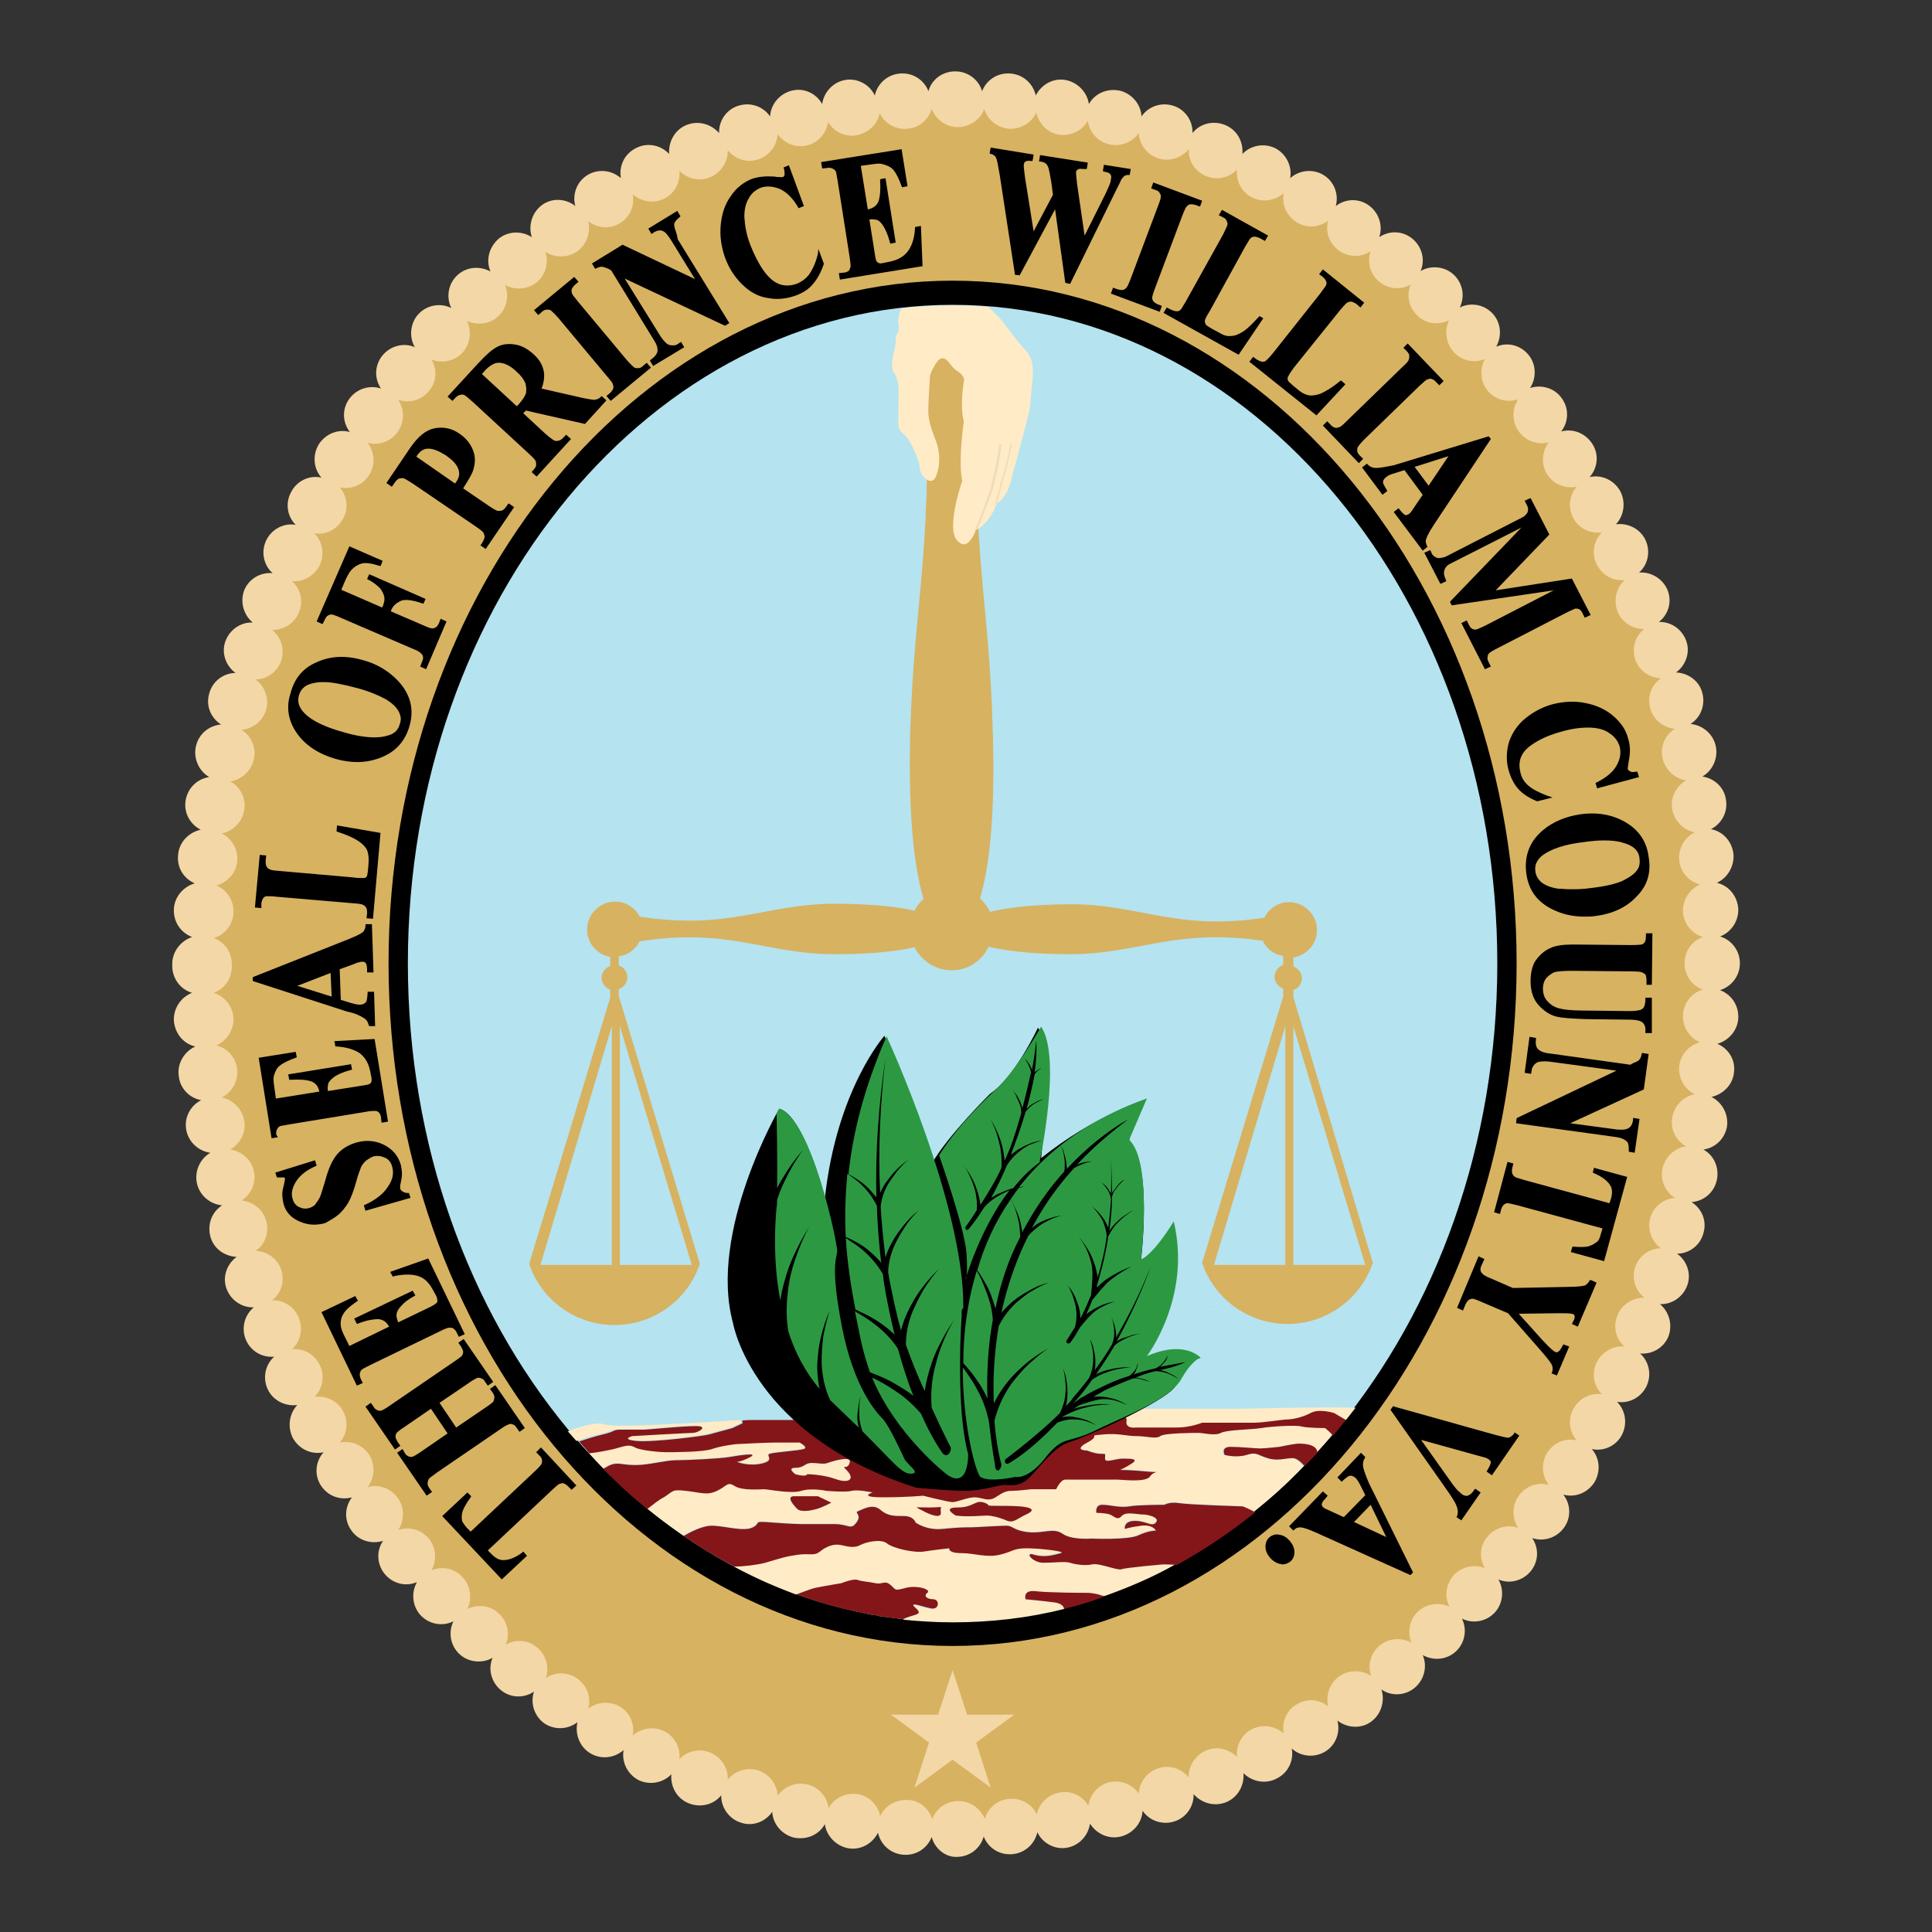
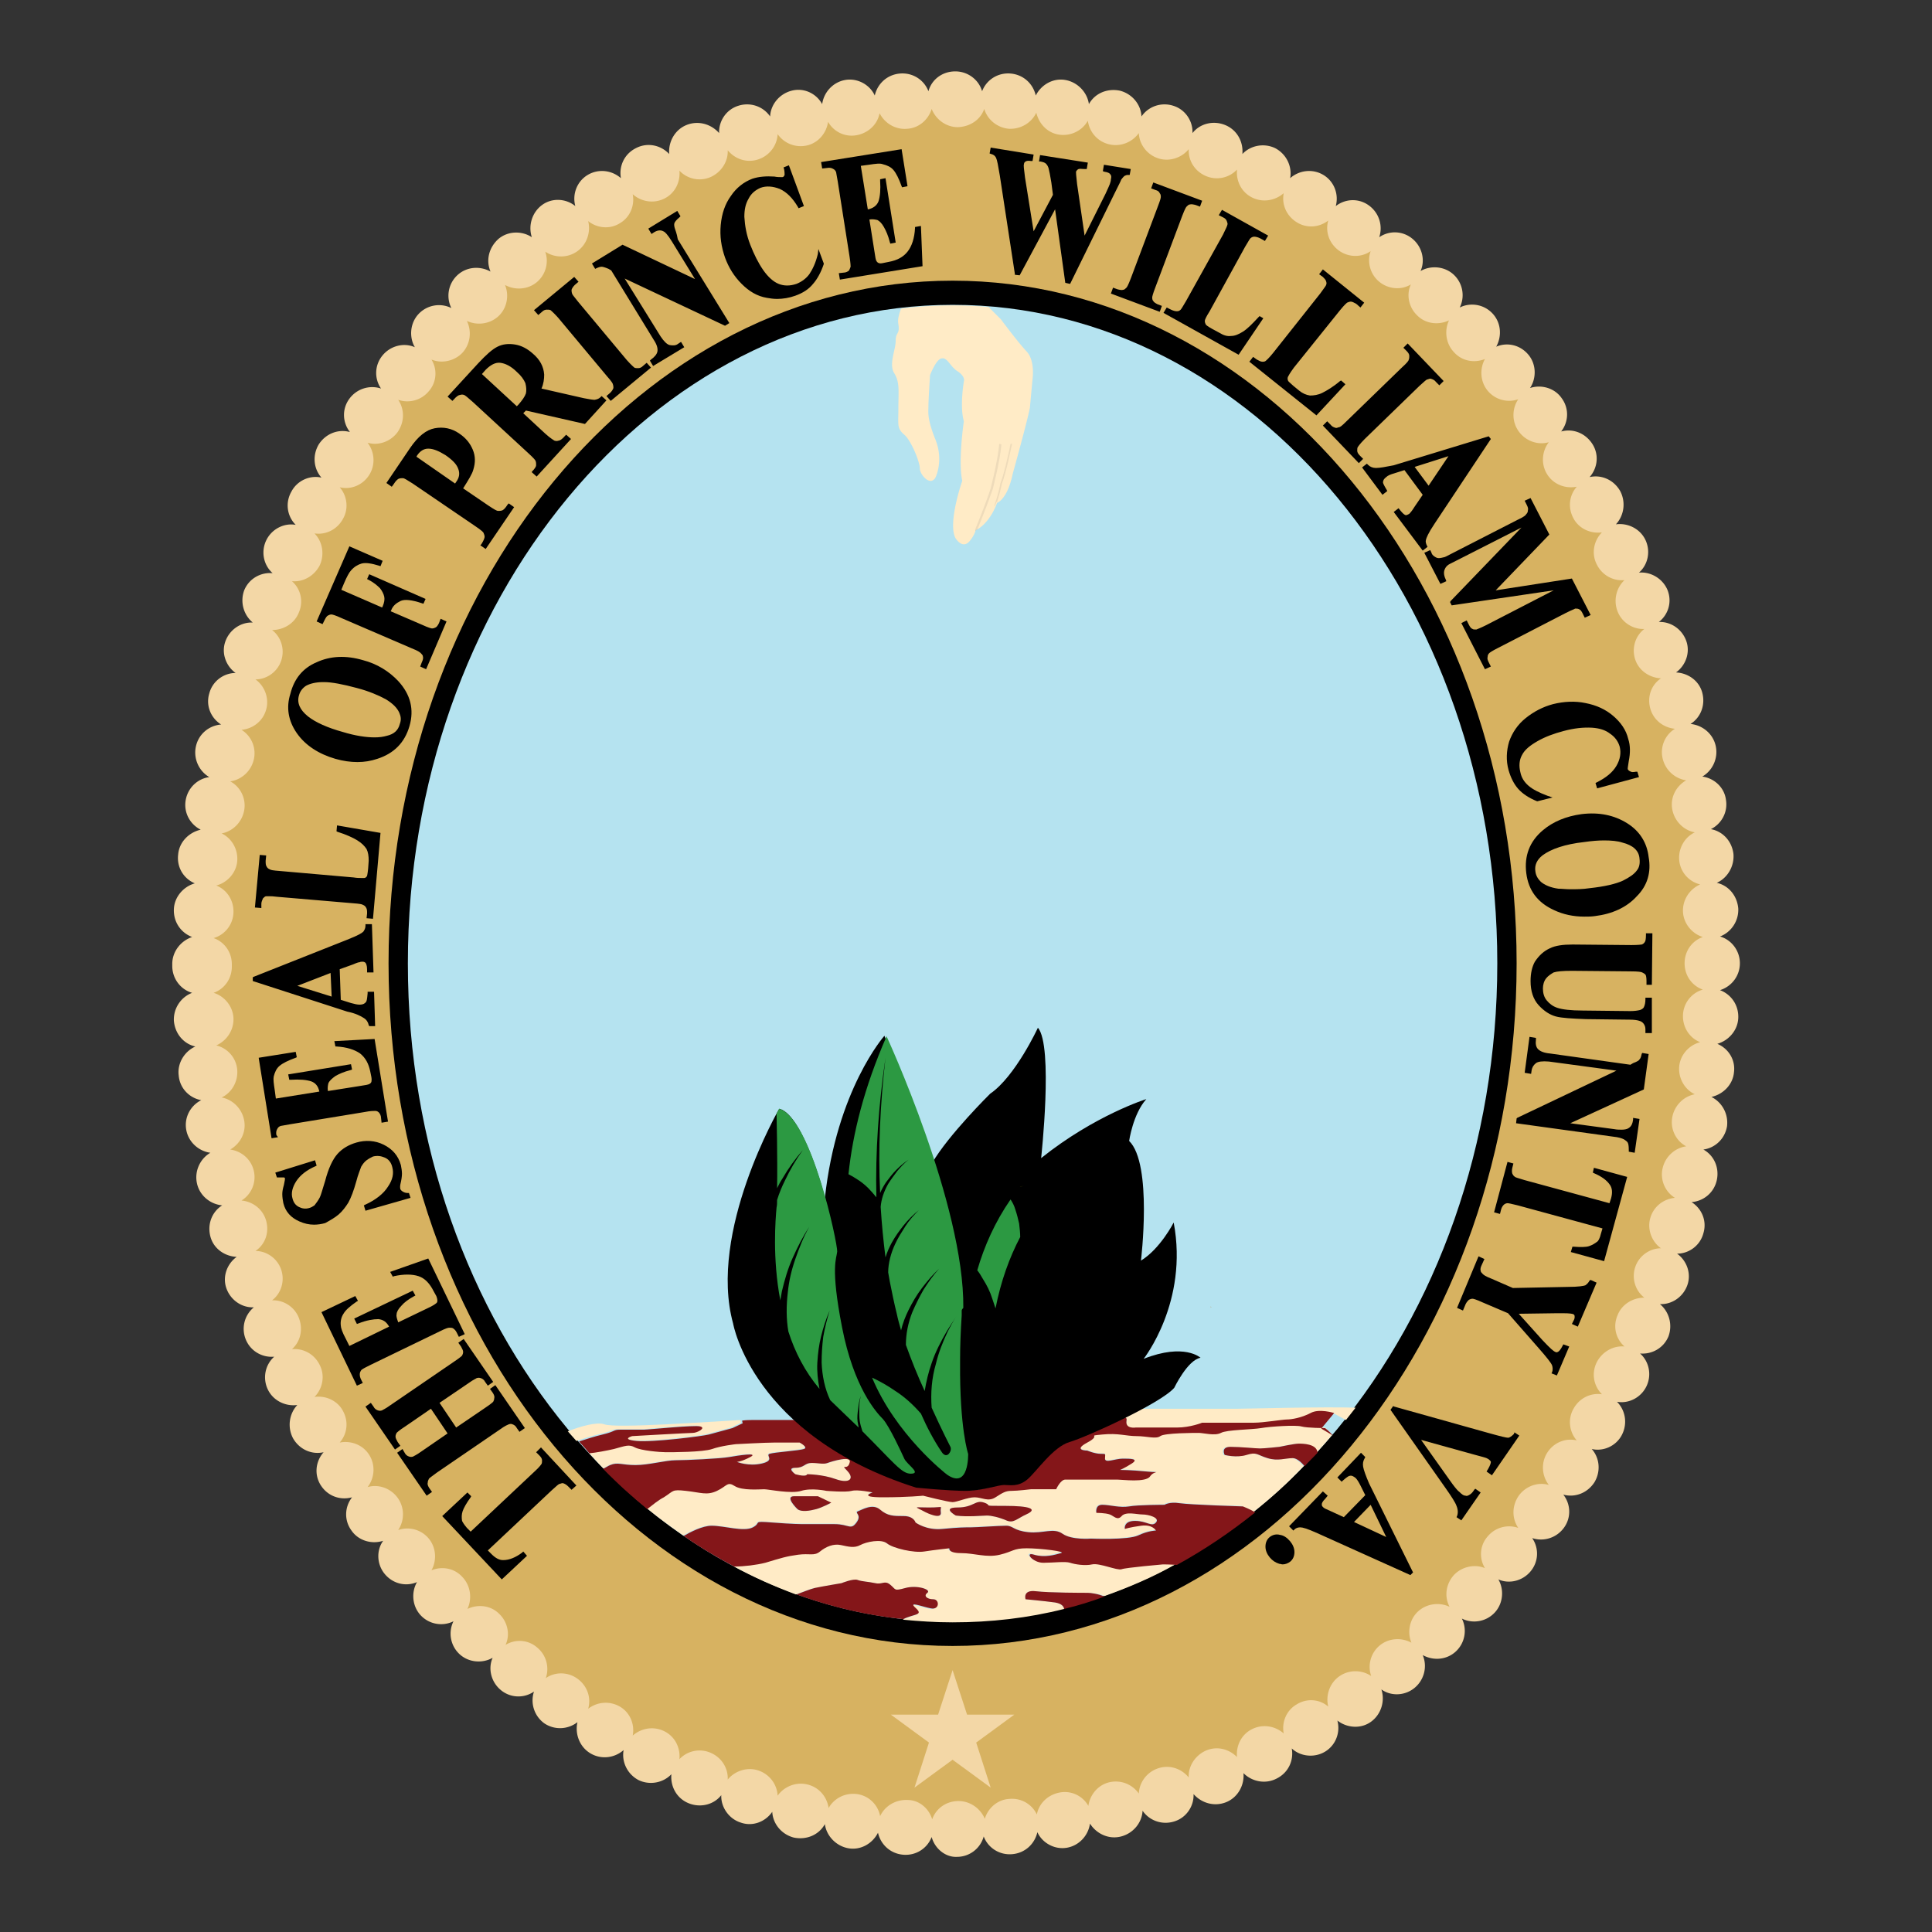
<svg xmlns="http://www.w3.org/2000/svg" viewBox="0 0 360 360" width="2400" height="2400">
  <rect x="0" y="0" width="360" height="360" fill="#333333" stroke="none" />
  <ellipse cx="178.6" cy="179.4" fill="#d7b261" rx="141.1" ry="161.7" />
  <path d="M282.6 179.5c0-70.1-47.1-127.2-105.1-127.2-57.9 0-105.1 57.1-105.1 127.2s47.1 127.2 105.1 127.2c58 0 105.1-57.1 105.1-127.2z" />
  <path fill="#b5e3f0" d="M76 179.5c0 67.7 45.5 122.7 101.5 122.7S279 247.1 279 179.5c0-67.7-45.5-122.7-101.5-122.7-55.9 0-101.5 55-101.5 122.7z" />
  <radialGradient id="a" cx="253.683" cy="214.444" r="22.057" gradientTransform="matrix(.933 0 0 1.006 4.742 -.227)" gradientUnits="userSpaceOnUse">
    <stop offset="0" stop-color="#fff" />
    <stop offset=".127" stop-color="#f6e9d0" />
    <stop offset=".299" stop-color="#eed5a0" />
    <stop offset=".466" stop-color="#e8c57b" />
    <stop offset=".624" stop-color="#e4b95d" />
    <stop offset=".769" stop-color="#e1b245" />
    <stop offset=".899" stop-color="#dfad37" />
    <stop offset="1" stop-color="#deab32" />
  </radialGradient>
-   <path fill="url(#a)" d="M241.2 190.4c0 .1-.1.1 0 0-.1.1 0 .1 0 0z" />
  <radialGradient id="b" cx="253.676" cy="215.123" r="22.657" gradientTransform="matrix(.933 0 0 1.006 4.742 -.227)" gradientUnits="userSpaceOnUse">
    <stop offset="0" stop-color="#fff" />
    <stop offset=".127" stop-color="#f6e9d0" />
    <stop offset=".299" stop-color="#eed5a0" />
    <stop offset=".466" stop-color="#e8c57b" />
    <stop offset=".624" stop-color="#e4b95d" />
    <stop offset=".769" stop-color="#e1b245" />
    <stop offset=".899" stop-color="#dfad37" />
    <stop offset="1" stop-color="#deab32" />
  </radialGradient>
  <path fill="url(#b)" d="M240.6 190.5h.4-.4z" />
  <radialGradient id="c" cx="270.656" cy="240.811" r=".007" gradientTransform="matrix(.933 0 0 1.006 4.742 -.227)" gradientUnits="userSpaceOnUse">
    <stop offset="0" stop-color="#fff" />
    <stop offset=".148" stop-color="#ecd8c0" />
    <stop offset=".316" stop-color="#dfba8e" />
    <stop offset=".479" stop-color="#d4a36a" />
    <stop offset=".633" stop-color="#cc924e" />
    <stop offset=".775" stop-color="#c7873a" />
    <stop offset=".902" stop-color="#c48130" />
    <stop offset="1" stop-color="#c37e2c" />
  </radialGradient>
  <path fill="url(#c)" d="M257.2 242.1z" />
  <radialGradient id="d" cx="253.617" cy="215.289" r="22.75" gradientTransform="matrix(.933 0 0 1.006 4.742 -.227)" gradientUnits="userSpaceOnUse">
    <stop offset="0" stop-color="#fff" />
    <stop offset=".148" stop-color="#ecd8c0" />
    <stop offset=".316" stop-color="#dfba8e" />
    <stop offset=".479" stop-color="#d4a36a" />
    <stop offset=".633" stop-color="#cc924e" />
    <stop offset=".775" stop-color="#c7873a" />
    <stop offset=".902" stop-color="#c48130" />
    <stop offset="1" stop-color="#c37e2c" />
  </radialGradient>
  <path fill="url(#d)" d="M225.6 243.6h.1c0-.1-.1-.1-.1-.2v.2z" />
  <radialGradient id="e" cx="299.682" cy="115.498" r="22.791" gradientTransform="matrix(.957 .015 -.014 1.017 -169.044 97.317)" gradientUnits="userSpaceOnUse">
    <stop offset="0" stop-color="#fff" />
    <stop offset=".127" stop-color="#f6e9d0" />
    <stop offset=".299" stop-color="#eed5a0" />
    <stop offset=".466" stop-color="#e8c57b" />
    <stop offset=".624" stop-color="#e4b95d" />
    <stop offset=".769" stop-color="#e1b245" />
    <stop offset=".899" stop-color="#dfad37" />
    <stop offset="1" stop-color="#deab32" />
  </radialGradient>
  <path fill="url(#e)" d="M116.3 193s0 .1 0 0c0 .1 0 .1 0 0z" />
  <radialGradient id="f" cx="299.682" cy="115.131" r="22.467" gradientTransform="matrix(.957 .015 -.014 1.017 -169.044 97.317)" gradientUnits="userSpaceOnUse">
    <stop offset="0" stop-color="#fff" />
    <stop offset=".127" stop-color="#f6e9d0" />
    <stop offset=".299" stop-color="#eed5a0" />
    <stop offset=".466" stop-color="#e8c57b" />
    <stop offset=".624" stop-color="#e4b95d" />
    <stop offset=".769" stop-color="#e1b245" />
    <stop offset=".899" stop-color="#dfad37" />
    <stop offset="1" stop-color="#deab32" />
  </radialGradient>
  <path fill="url(#f)" d="M115.7 193.1h.4-.4z" />
  <radialGradient id="g" cx="316.62" cy="141.026" r=".007" gradientTransform="matrix(.957 .015 -.014 1.017 -169.044 97.317)" gradientUnits="userSpaceOnUse">
    <stop offset="0" stop-color="#fff" />
    <stop offset=".148" stop-color="#ecd8c0" />
    <stop offset=".316" stop-color="#dfba8e" />
    <stop offset=".479" stop-color="#d4a36a" />
    <stop offset=".633" stop-color="#cc924e" />
    <stop offset=".775" stop-color="#c7873a" />
    <stop offset=".902" stop-color="#c48130" />
    <stop offset="1" stop-color="#c37e2c" />
  </radialGradient>
  <path fill="url(#g)" d="M132.1 245.5z" />
-   <path fill="#e0dd97" d="M168.2 301.7c-.8-.1-1.5-.2-2.3-.3.8.1 1.6.2 2.3.3zM168.3 301.7zM163.1 301c-.7-.1-1.4-.3-2.1-.4.8.1 1.4.2 2.1.4zM161.1 300.6c-.1 0-.3-.1-.4-.1.1 0 .2 0 .4.1zM165.7 301.4c-.7-.1-1.4-.2-2.2-.3.7 0 1.5.2 2.2.3zM165.9 301.4h-.3.3zM163.5 301c-.1 0-.2 0-.4-.1.2.1.3.1.4.1z" />
  <path d="M99.9 270.6l.6.6c.3.3.5.6.5.9 0 .3 0 .5-.1.7-.1.1-.3.5-1.3 1.4l-11.9 11.2-.7-.7c-.6-.7-.8-1.1-.9-1.3-.1-.6-.1-1.2.1-1.8.2-.6.7-1.5 1.5-2.6l.1-.2-.7-.7-4.7 4.4 11.1 11.8 4.7-4.4-.7-.8-.2.2c-1.2.9-2.4 1.4-3.5 1.4h-.1c-.7 0-1.4-.4-2.1-1.1l-.7-.7 11.9-11.2c1-.9 1.3-1.2 1.5-1.2.3-.1.5-.2.7-.1.3.1.6.3.9.6l.6.6.9-.8-6.6-7.1-.9.9zM81.4 274.4l11.7-8c1.1-.8 1.5-.9 1.7-1 .3-.1.5-.1.7 0 .3.1.6.3.8.7l.5.7 1-.7-5.5-8-1 .7.5.7c.2.3.4.7.3 1 0 .3-.1.5-.2.7-.1.1-.4.4-1.6 1.2L85 266l-3.1-4.6 5.3-3.6c1.1-.8 1.5-.9 1.6-1 .3-.1.5-.1.8 0 .3.1.6.3.8.7l.5.7 1-.7-5.5-8-1 .7.5.7c.2.4.4.7.4 1 0 .3-.1.5-.2.7-.1.1-.4.4-1.6 1.2l-11.7 8c-1.1.8-1.5.9-1.6 1-.3.1-.5.1-.8 0-.3-.1-.6-.3-.8-.7l-.5-.7-1 .7 5.5 8 1-.7-.5-.7c-.2-.4-.4-.7-.4-1 0-.3.1-.5.2-.7.1-.1.5-.5 1.6-1.2l4.8-3.3 3.1 4.6-4.8 3.3c-1.1.8-1.5.9-1.6 1-.3.1-.5.1-.8 0-.3-.1-.6-.3-.8-.7l-.4-.7-1 .7 5.5 8 1-.7-.5-.7c-.2-.3-.4-.7-.3-1 0-.3.1-.5.2-.7 0-.1.4-.4 1.5-1.2zM67.1 255.7c.1-.2.2-.5.5-.6.1-.1.5-.3 1.5-.8l12.8-6.2c1.2-.6 1.6-.7 1.8-.7.3 0 .5 0 .7.1.3.2.5.4.7.8l.4.8 1.1-.5-6.8-14.1-7.1 2.5.5.9.2-.1c1.8-.4 3.4-.4 4.6 0 1.2.4 2.1 1.4 2.8 2.8l.5.9c.2.5.2.8.2.9 0 .2-.1.4-.3.5-.1.1-.5.4-1.8 1l-5.2 2.5c-.2-.6-.4-1.1-.3-1.5 0-.4.3-1 .9-1.6.5-.6 1.3-1.2 2.4-1.8l.2-.1-.5-.9-10.9 5.2.5 1 .3-.1c1.5-.6 2.8-.8 3.7-.8.9.1 1.5.5 2 1.4l-7.4 3.6-.7-1.4c-.6-1.1-.9-2-.9-2.4-.1-.8.1-1.6.5-2.2.4-.7 1.2-1.4 2.5-2.3l.2-.1-.5-.9-6.3 3 6.6 13.7 1.1-.5-.4-.8c-.2-.5-.2-.9-.1-1.2zM63.1 226.3c.7-.6 1.3-1.4 1.8-2.2.5-.9 1-2.2 1.5-4 .3-1.2.7-2.1.9-2.7.3-.5.6-.9 1-1.2.4-.3.8-.5 1.2-.7.8-.2 1.5-.1 2.2.2.7.3 1.2.9 1.4 1.8.3 1.1.1 2.3-.8 3.6-.8 1.3-2.3 2.5-4.3 3.4l-.2.1.3 1 8.4-2.4-.3-.9H76c-.4 0-.7-.1-1-.3-.2-.1-.3-.3-.4-.4 0-.1-.1-.4 0-.9.2-.8.3-1.5.3-2s-.1-1.1-.2-1.6c-.5-1.8-1.6-3-3.2-3.8-1.6-.8-3.4-.9-5.1-.4-1.4.4-2.6 1.1-3.5 2.1-.9 1-1.7 2.7-2.3 5-.5 1.6-.8 2.7-1 3.1-.3.6-.7 1.1-1 1.5-.3.2-.6.4-1 .5-.7.2-1.3.1-1.9-.2-.6-.3-1-.8-1.2-1.6-.3-1 0-2.1.7-3.2.8-1.2 2-2.1 3.6-2.8l.2-.1-.3-1-7.4 2.3.3.9H52.9c.1 0 .2.1.2.2s0 .3-.2 1.2c-.2.7-.3 1.2-.3 1.7 0 .6.1 1.2.2 1.7.4 1.6 1.4 2.7 3 3.4.9.4 1.8.6 2.7.6.7 0 1.4-.1 2.1-.3.9-.5 1.8-1 2.5-1.6zM51.5 211.5c-.1-.5 0-.9.2-1.2.1-.2.3-.4.6-.5.1 0 .5-.1 1.7-.3l14-2.3c1-.2 1.6-.2 1.9-.2.3 0 .5.1.7.3.2.2.4.6.4 1l.1.9 1.2-.2-2.5-15.4-7.5.4.2 1h.2c1.9.1 3.4.6 4.4 1.3 1 .8 1.6 1.9 1.9 3.4l.2 1c.1.5 0 .8 0 .9-.1.2-.2.3-.4.4-.2.1-.6.2-2 .4l-5.7.9c-.1-.6 0-1.1.1-1.5.2-.4.6-.8 1.3-1.3.7-.4 1.6-.8 2.8-1.1l.3-.1-.2-1-11.7 1.9.2 1h.3c1.6-.1 2.9 0 3.8.3.8.3 1.3.9 1.5 1.9l-8.1 1.3-.2-1.5c-.2-1.3-.3-2.1-.2-2.6.2-.8.5-1.5 1.1-2 .6-.5 1.6-1 3-1.5l.2-.1-.2-1-6.9 1.1 2.4 15 1.2-.2-.3-.4zM67.8 189.7c.5.3.8.8.9 1.3l.1.2h1.1l-.2-6.4h-1.2v.3c-.1 1.2-.2 1.5-.3 1.6-.2.3-.6.5-1.1.5H67c-.4 0-.9-.1-1.6-.3l-1.9-.6-.2-5.7 2.5-.9c.9-.4 1.1-.4 1.2-.4.2-.1.3-.1.6-.1.2 0 .4.1.5.2.1.1.3.5.3 1.2v.6h1.2l-.3-9h-1.2v.3c0 .5-.2.8-.4 1.1-.3.3-1 .7-3 1.5L47.3 182l-.2.1v.7l17.6 5.7c1.5.3 2.5.8 3.1 1.2zm-12.4-6l6.2-2.4.2 4.4-6.4-2zM48.7 168.4c0-.4.2-.7.3-1 .2-.2.4-.4.6-.4h.5c.4 0 .8 0 1.5.1l14.1 1.2c1.4.1 1.8.2 1.9.3.3.1.5.3.6.5.2.3.2.6.2 1.1l-.1.9 1.2.1 1.4-16-8.1-1.4-.1 1.1.2.1c1.6.5 2.9 1.1 3.7 1.6.8.5 1.3 1 1.7 1.6.3.6.4 1.3.4 2.2l-.1 1.4c-.1 1.1-.2 1.3-.2 1.4-.1.2-.3.4-.5.4h-.6c-.4 0-.8 0-1.4-.1l-13.7-1.2c-1.4-.1-1.8-.2-1.9-.3-.3-.1-.5-.3-.6-.5-.2-.3-.2-.6-.2-1.1l.1-1-1.2-.1-.9 9.8 1.2.1v-.8zM62.5 141.4c1.4.4 2.8.6 4.1.6 1.3 0 2.5-.2 3.7-.6 3.1-1 5.1-3 6-6.1.9-3.1.2-5.9-2.1-8.4-1.7-1.8-3.9-3.2-6.6-3.9-3.1-.9-6-.8-8.6.4-2.6 1.1-4.2 3.1-4.9 5.9-.8 2.5-.4 5 1.2 7.3s4.1 3.9 7.2 4.8zm-6.8-11.8c.2-.8.7-1.4 1.3-1.8.7-.4 1.8-.7 3.2-.7h.2c1.4 0 3.5.4 6.1 1.1 2.3.6 4.1 1.4 5.4 2.1 1.3.8 2.1 1.6 2.5 2.5.3.7.4 1.3.1 2.1-.3 1.2-1.1 1.9-2.4 2.2-.7.2-1.4.3-2.3.3-1.6 0-3.6-.3-5.9-1-2.9-.8-5.1-1.8-6.5-2.9-1.5-1.2-2.1-2.5-1.7-3.9zM60.5 115.5c.2-.4.4-.7.6-.8.2-.1.4-.2.6-.2h.1c.1 0 .6.1 1.9.7l13 5.6c1.3.5 1.6.8 1.7.9.2.2.4.4.4.6.1.3 0 .7-.2 1.1l-.3.8 1.1.5 3.8-8.9-1.1-.5-.3.8c-.2.4-.4.7-.6.8-.2.1-.4.2-.7.2-.1 0-.6-.1-1.9-.7l-5.8-2.5.1-.2c.3-.8.9-1.3 1.7-1.7.8-.4 2.2-.2 4 .4l.3.1.4-.9-10.5-4.6-.4.9.2.1c1 .5 1.7 1.1 2.2 1.6.4.5.7 1.1.8 1.6.1.5 0 1.1-.3 1.8l-.1.2-7.6-3.3.5-1.2c.5-1.2 1-2.1 1.3-2.4.6-.7 1.3-1.1 2-1.3.8-.2 1.9 0 3.2.4l.3.1.4-1-6.2-2.7-6.1 14 1.1.5.4-.8zM73.3 90.3c.5-.8.8-1 1-1.1.3-.1.5-.1.8-.1.2 0 .7.3 1.8 1L88.5 98c1.2.8 1.6 1.2 1.6 1.3.1.2.2.5.2.7 0 .2-.1.6-.6 1.4l-.2.2 1 .7 5.3-7.8-1-.7-.2.2c-.5.8-.8 1-1 1.1-.3.1-.5.1-.8.1-.2 0-.6-.2-1.8-1L86.3 91c1-1.6 1.7-2.7 1.9-3.5.4-1.3.4-2.5-.1-3.7-.5-1.2-1.3-2.2-2.5-3-1.4-1-3-1.3-4.6-1-1.6.3-3.1 1.5-4.6 3.7L72 90l1 .7.3-.4zm4.3-5.2l.1-.2c.6-.9 1.3-1.3 2.1-1.3.9 0 1.9.4 3.2 1.2 1.3.9 2.1 1.7 2.4 2.6.3.8.2 1.6-.4 2.4-.1.1-.1.2-.2.3l-7.2-5zM111.9 74c-.3.3-.6.4-1.1.5-.3 0-1-.1-2-.3l-7.9-1.8c.4-.9.5-1.8.5-2.6-.1-1.5-.8-2.8-2.1-3.9-1-.9-2.1-1.5-3.3-1.7-1.2-.2-2.3-.1-3.3.4s-2.1 1.5-3.6 3.1l-5.7 6.2.9.8.2-.2c.6-.7 1-.9 1.2-.9.3-.1.5-.1.8 0 .2.1.6.4 1.6 1.3l10.3 9.5c1.1 1 1.4 1.4 1.4 1.5.1.2.1.5.1.8 0 .2-.2.6-.8 1.2v.1l.9.8 6.4-7-.9-.8-.2.2c-.6.7-1 .9-1.2.9-.3.1-.5.1-.8 0-.1-.1-.6-.3-1.7-1.3L97.5 77l.5-.5 11 2.5 4-4.4-.9-.8-.2.2zM98 73.3c-.2.6-.7 1.3-1.4 2.1l-.3.3-6.5-6 .7-.8c.9-.9 1.8-1.4 2.7-1.3.9.1 2 .6 3.1 1.7.8.7 1.3 1.4 1.6 2.1.2.8.2 1.4.1 1.9zM119.8 68.2c-.3.3-.6.4-.9.4-.3 0-.5 0-.7-.1-.1-.1-.5-.4-1.4-1.4l-9.1-10.9c-.9-1.1-1.1-1.4-1.1-1.5-.1-.3-.1-.5-.1-.7.1-.3.3-.6.6-.9l.7-.6-.8-.9-7.5 6.2.8.9.7-.6c.3-.3.6-.4.9-.4.3 0 .5 0 .7.1.1.1.5.4 1.4 1.4l9.1 10.9c.9 1 1.1 1.4 1.1 1.5.1.3.1.5.1.7-.1.3-.3.6-.6.9l-.7.6.8.9 7.5-6.2-.8-.9-.7.6zM125.7 42.4c-.1-.4-.1-.7 0-.9.1-.2.3-.5.9-1l.2-.2-.6-1-5.4 3.3.6 1 .3-.2c.7-.5 1.4-.6 1.9-.3.3.1.8.6 1.6 1.9l4.3 7-13.5-6.4-5.7 3.5.6 1 .2-.1c.4-.2.8-.3 1-.3.2 0 .6.1 1.3.4l.5.3 7.9 12.9c.6.9.8 1.6.7 2.2-.1.5-.5 1-1.2 1.5l-.2.2.6 1 5.8-3.5-.6-1-.6.4c-.4.3-.9.3-1.5.2-.5-.1-1.1-.7-1.7-1.6l-6.7-10.8 18.7 8.8.8-.5-9.6-15.6c-.2-1.2-.5-1.8-.6-2.2zM152.4 47.3c-.4 1.7-1 2.9-1.6 3.8-.6.8-1.4 1.4-2.4 1.8-1.2.4-2.3.4-3.3 0s-2-1.3-2.9-2.6c-.9-1.3-1.7-2.9-2.4-4.7-.7-1.8-1-3.5-1.1-5.2 0-1.3.2-2.4.8-3.4.5-1 1.3-1.6 2.2-2 1.1-.4 2.3-.3 3.6.2 1.3.6 2.4 1.7 3.4 3.4l.1.2 1-.4-2.8-7.6-1 .4.1.3c.1.5.1.8.1 1.1-.1.2-.2.4-.4.4h-.4c-.3 0-.6 0-1.1-.1-1.5-.1-2.9 0-4.1.4-1.6.6-3 1.7-4 3.2-1.1 1.5-1.7 3.3-1.9 5.4-.2 2.1.1 4.1.8 6.1.7 1.9 1.7 3.5 3.1 4.9 1.4 1.4 2.9 2.3 4.7 2.6.6.1 1.2.2 1.9.2 1.1 0 2.3-.2 3.4-.6 1.4-.5 2.5-1.2 3.3-2.2.8-.9 1.5-2.2 2-3.7v-.1l-1-2.7-.1.9zM170.5 42.3v.2c-.1 1.9-.6 3.4-1.4 4.4-.8 1-1.9 1.6-3.5 1.9l-1 .2c-.4.1-.7.1-.9 0-.2-.1-.3-.2-.4-.4-.1-.1-.2-.6-.4-2l-.9-5.7c.6-.1 1.1 0 1.5.1.4.2.8.6 1.2 1.3.4.7.8 1.6 1.1 2.8l.1.3 1-.2-1.9-12-1 .2v.3c.1 1.6 0 2.9-.3 3.8-.3.8-1 1.3-1.9 1.5h-.1l-1.3-8.1 1.5-.2c1.3-.2 2.1-.3 2.6-.1.8.2 1.5.5 2 1.1.5.6 1 1.6 1.5 3l.1.2 1-.2-1.1-6.9-15 2.4.2 1.2.9-.1c.5-.1.9 0 1.2.2.2.1.4.3.5.6 0 .1.1.5.3 1.7l2.2 14c.2 1.3.2 1.8.2 1.9-.1.3-.2.5-.3.7-.2.2-.6.4-1 .4l-.9.1.2 1.2 15.4-2.5-.3-7.5-1.1.2zM208.9 33.5c.2-.3.4-.5.6-.7.2-.1.4-.2.6-.2h.4l.2-1.1-5-.8-.2 1.2.3.1c.7.1 1 .3 1.1.5.2.2.2.5.1.9 0 .3-.1.6-.2.9-.1.3-.4.9-.8 1.8l-3.9 7.8-1.4-9.6c-.2-1.7-.2-2.1-.2-2.2 0-.2.1-.3.2-.4.1-.1.2-.2.3-.2.2-.1.6 0 1.2 0h.3l.2-1.2-8.9-1.4-.2 1.2h.3c.5.1.8.2 1 .4.2.2.4.5.5.9.1.4.3 1.3.5 2.6l.3 2.3-3.6 6.8-1.6-10c-.2-1.6-.3-2.3-.2-2.5 0-.2.1-.4.3-.5.1-.1.5-.2 1-.1h.3l.2-1.2-8-1.3-.2 1.1.3.1c.4.1.7.3.9.7.2.4.4 1.5.7 3.3l2.8 18.3v.2l.9.1 6.6-12.3 1.9 13.7.9.2 8.3-16.9c1-2 1.2-2.4 1.2-2.5zM214.9 56.1c-.2-.2-.2-.5-.2-.7 0-.1.1-.6.6-1.9l5-13.3c.5-1.3.7-1.6.8-1.7.2-.2.4-.4.6-.4.3-.1.7 0 1.1.1l.8.3.4-1.1-9.1-3.4-.4 1.1.8.3c.4.1.7.3.8.6.2.2.2.5.2.7 0 .2-.1.6-.6 1.9l-5 13.3c-.5 1.3-.7 1.6-.8 1.7-.2.2-.4.4-.6.4-.3.1-.7 0-1.1-.1l-.8-.3-.4 1.1 9.1 3.4.4-1.1-.8-.3c-.4-.2-.7-.4-.8-.6zM234.7 58.9l-.2.2c-1.2 1.3-2.1 2.2-2.9 2.7-.8.5-1.5.8-2.2.8-.7.1-1.4-.1-2.2-.6l-1.3-.7c-.9-.5-1.1-.7-1.2-.8-.1-.2-.2-.4-.2-.7 0-.2.2-.7.9-1.8l6.6-12c.7-1.2.9-1.5 1-1.6.2-.2.5-.3.7-.3.3 0 .7.1 1.1.3l.9.5.6-1-8.6-4.8-.6 1 .8.4c.4.2.6.4.7.7.1.3.2.5.1.7 0 .1-.2.6-.8 1.8L221 56.1c-.7 1.2-.9 1.5-1 1.6-.2.2-.4.3-.7.3-.3 0-.7-.1-1.1-.3l-.8-.4-.6 1 14 7.8 4.6-6.8-.7-.4zM250.7 71.6l-.8-.7-.2.1c-1.3 1.1-2.5 1.8-3.3 2.2-.8.4-1.6.5-2.3.5-.7-.1-1.4-.4-2-.9l-1.1-.9c-.8-.7-1-.9-1-1-.1-.2-.1-.5 0-.7.1-.2.3-.6 1.1-1.7l8.6-10.7c.9-1.1 1.2-1.3 1.3-1.4.2-.1.5-.2.7-.2.3 0 .6.2 1 .4l.8.7.7-.9-7.7-6.2-.7.9.7.5c.3.3.5.5.6.8.1.3.1.5 0 .7 0 .1-.3.5-1.1 1.6l-8.8 11.1c-.9 1.1-1.2 1.3-1.3 1.4-.2.2-.4.2-.7.2-.3 0-.6-.2-1-.4l-.7-.5-.7.9 12.5 10 5.4-5.8zM261.2 68.5L251 78.4c-1 1-1.3 1.2-1.5 1.2-.3.1-.5.2-.7.1-.3-.1-.6-.2-.9-.6l-.6-.6-.8.8 6.7 7 .8-.8-.6-.6c-.3-.3-.5-.6-.5-.9 0-.3 0-.5.1-.7.1-.1.3-.5 1.3-1.5l10.2-9.9c1-.9 1.3-1.2 1.5-1.2.3-.1.5-.2.7-.1.3.1.6.2.9.6l.6.6.8-.8-6.7-7-.8.8.6.6c.3.3.5.6.5.9 0 .3 0 .5-.1.7 0 .2-.3.6-1.3 1.5zM256.4 87.2c-.6 0-1.1-.2-1.5-.6l-.2-.2-.9.7 3.8 5.1.9-.7-.1-.2c-.6-1-.7-1.3-.7-1.4 0-.4.2-.7.6-1 .3-.3.8-.5 1.5-.7l1.9-.6 3.4 4.6-1.5 2.2c-.5.8-.7 1-.7 1-.1.1-.2.3-.4.4-.2.1-.4.2-.5.2-.2 0-.5-.2-1-.8l-.4-.5-.9.7 5.4 7.2.9-.7-.1-.2c-.2-.4-.3-.8-.2-1.1.1-.4.4-1.2 1.6-3l10.5-15.8-.4-.5-17.7 5.4c-1.5.3-2.6.5-3.3.5zm7.2-.2l6.3-2-3.7 5.5-2.6-3.5zM282.7 96.9l-12.1 6.2c-1.1.6-1.4.7-1.4.7-.4.1-.8.2-1.1.2-.3 0-.5-.1-.8-.3-.3-.2-.5-.4-.6-.8l-.2-.4-1.1.5 3 5.8 1.1-.5-.1-.3c-.3-.6-.4-1.2-.3-1.6.1-.4.3-.8.7-1.1.1-.1.5-.3 1.7-.9l12-6.1-13.2 13.7-.1.2.3.6 19-2.8-12.6 6.5c-1.2.6-1.6.7-1.8.8-.3 0-.6 0-.7-.1-.3-.1-.5-.4-.7-.8l-.4-.8-1 .5 4.4 8.6 1.1-.5-.4-.8c-.2-.4-.3-.7-.2-1 0-.3.1-.5.3-.7.1-.1.5-.4 1.7-1l12.6-6.5c1.2-.6 1.6-.7 1.7-.8.3 0 .5 0 .7.1.3.1.5.4.7.8l.4.8 1.1-.5-3.5-6.8-14.2 2.2 10-10.4-3.5-6.8-1.1.5.4.8c.2.4.3.7.2 1 0 .3-.1.5-.3.7-.1.2-.4.5-1.7 1.1zM289.4 131.2c-1.9.5-3.6 1.4-5.1 2.6-1.5 1.2-2.5 2.7-3.1 4.4-.5 1.7-.6 3.5-.1 5.3.4 1.4 1 2.6 1.8 3.5.8.9 2 1.7 3.5 2.3h.1l2.8-.7-.9-.3c-1.6-.6-2.8-1.2-3.6-1.9-.8-.7-1.3-1.5-1.5-2.5-.3-1.2-.2-2.3.3-3.2.5-1 1.5-1.8 2.9-2.6s3-1.4 4.9-1.9c1.9-.5 3.6-.7 5.3-.6 1.3.1 2.4.4 3.3 1.1.9.6 1.5 1.4 1.8 2.4.3 1.2.1 2.4-.6 3.6-.7 1.2-1.9 2.2-3.7 3.1l-.2.1.3 1 7.8-2.1-.3-1h-.3c-.5.1-.8.1-1.1-.1-.2-.1-.3-.2-.4-.4 0-.1 0-.3.2-1.5.3-1.5.3-2.9-.1-4.1-.4-1.7-1.4-3.1-2.8-4.3-1.4-1.2-3.1-2-5.2-2.4-1.9-.4-4-.3-6 .2zM303.2 153.4c-2.4-1.5-5.2-2.1-8.5-1.7-2.9.4-5.3 1.4-7.2 3-2.5 2.1-3.5 4.8-3.1 8 .4 3.2 2.1 5.5 5.2 6.9 1.7.8 3.6 1.2 5.6 1.2.7 0 1.3 0 2-.1 3.2-.4 5.9-1.6 7.8-3.7 2-2 2.7-4.5 2.2-7.3-.3-2.6-1.6-4.8-4-6.3zm1.8 8.8c-.5.7-1.4 1.3-2.6 1.9-1.3.6-3.4 1.1-6.2 1.4-1.3.2-2.5.2-3.6.2-.8 0-1.6-.1-2.2-.1-1.5-.2-2.6-.7-3.3-1.3-.5-.5-.9-1.1-1-1.9-.2-1.2.3-2.2 1.3-3 1.6-1.2 4.2-2.1 7.8-2.5 1.4-.2 2.6-.3 3.7-.3 1.3 0 2.5.1 3.4.4 2 .5 3.1 1.5 3.2 3 .1.8 0 1.6-.5 2.2zM307.8 183.5l.1-9.6h-1.2v.3c0 .8-.1 1.2-.2 1.3-.1.2-.3.4-.6.5-.1 0-.6.1-1.9.1l-10.8-.1h-.2c-1.8 0-3.2.2-4.2.7-1.1.5-2 1.3-2.8 2.5-.5.9-.8 2.1-.8 3.6 0 1.9.5 3.4 1.5 4.5s2.1 1.8 3.2 2.1c1.1.3 3 .4 5.6.5l8.2.1c.8 0 1.4.1 1.7.2.4.1.7.3.9.6.2.3.3.6.3 1v.7h1.2v-6.6h-1.2v.3c0 .6-.1 1.1-.3 1.5-.1.2-.4.4-.7.5-.4.1-1 .2-1.8.2l-8.9-.1c-2.2 0-3.8-.2-4.7-.5-.9-.3-1.5-.8-2-1.4-.5-.6-.7-1.4-.7-2.2 0-.7.2-1.4.6-1.9.4-.5.9-.8 1.4-1.1.6-.2 1.7-.3 3.4-.3l10.9.1c1.5 0 2 .1 2.2.2.2.1.4.2.6.4.1.1.2.5.2 1.2v.7h1zM305.9 196.4c-.1.5-.2.8-.4 1-.1.2-.4.4-1.2.7l-.5.3-15-2.1c-1.1-.1-1.8-.4-2.2-.8-.4-.4-.5-1-.4-1.8v-.3l-1.2-.2-.9 6.7 1.2.2.1-.7c.1-.5.3-.9.8-1.3.4-.3 1.2-.4 2.4-.3l12.6 1.7-18.5 8.8-.1.1-.1.9 18.1 2.5c1 .1 1.6.3 2 .5.3.2.6.4.7.6.1.2.2.5.2 1.4v.3l1.1.2.9-6.3-1.2-.2v.3c-.1.9-.4 1.4-1 1.7-.2.1-.6.2-1.1.2-.4 0-.9 0-1.4-.1l-8.2-1.1 13.7-6.3.9-6.6-1.2-.2-.1.2zM296.8 218.5l.2.1c1.4.6 2.4 1.3 3 2.2.4.6.5 1.4.2 2.5l-.3.9-15.8-4.3c-1.3-.4-1.7-.5-1.8-.6-.3-.2-.4-.4-.5-.6-.1-.3-.1-.7 0-1.1l.2-.8-1.1-.3-2.5 9.4 1.1.3.2-.8c.1-.4.3-.7.5-.9.2-.2.5-.3.7-.3.2 0 .7.1 1.9.4l15.8 4.3-.3 1c-.2.9-.5 1.3-.6 1.4-.5.4-1 .7-1.6.9-.6.2-1.6.2-2.9.1h-.2l-.3 1 6.2 1.7 4.3-15.7-6.2-1.7-.2.9zM296.2 238.6c-.2.4-.5.7-.8.9-.3.1-1.1.3-3.5.3l-10 .2-3.9-1.7c-1.3-.5-1.6-.8-1.7-.9-.2-.2-.4-.4-.4-.6-.1-.3 0-.7.2-1.1l.5-1.1-1.1-.5-4 9.6 1.1.5.5-1.2c.2-.4.4-.6.6-.8.2-.1.4-.2.7-.2.1 0 .6.1 1.9.7l4.7 2 5.7 6.5c1.4 1.6 2.3 2.7 2.5 3.2.1.3.2.8 0 1.3l-.1.2 1 .4 2.3-5.4-1.1-.4-.1.2c-.4.8-.7 1.1-.9 1.2-.2.1-.4.1-.5 0-.3-.1-.9-.6-2.4-2.2l-4.4-4.9 7.2-.1h.9c1.5 0 1.9.1 2.1.2 0 0 .2.1.2.3 0 .1.1.4-.2.9l-.3.6 1.1.5 3.5-8.2-1.1-.5-.2.1zM282.1 267.2c-.4.4-.8.7-1.1.7-.3 0-1.2-.2-3.7-.9l-17.5-4.9-.2-.1-.5.7 10.2 14.5c1.2 1.7 1.9 2.8 2.1 3.4.3.7.3 1.4.1 1.9l-.1.2.9.6 3.6-5.2-1-.7-.2.2c-.3.5-.6.8-1 1-.2.1-.4.2-.6.1-.2 0-.5-.1-.7-.3-.2-.1-.4-.4-.7-.6-.3-.3-.8-.9-1.5-1.9l-5.4-7.6 10.1 2.8c1.1.3 1.9.5 2.1.6.2.1.4.2.5.3.2.2.3.3.3.4 0 .2-.1.6-.5 1.3l-.3.5 1 .7 5.1-7.4-.9-.6-.1.3zM254 273.3c-.1-.6 0-1.1.3-1.6l.1-.2-.8-.8-4.4 4.6.8.8.2-.2c.9-.8 1.2-.9 1.3-.9.4-.1.7.1 1.1.4.3.3.6.8.9 1.4l.9 1.8-4 4.1-2.4-1.1c-.9-.4-1.1-.5-1.1-.5-.2-.1-.3-.2-.4-.3-.2-.2-.2-.3-.2-.5s.1-.5.7-1.1l.4-.5-.9-.8-6.3 6.5.8.8.2-.2c.3-.3.7-.4 1.1-.4.4 0 1.2.2 3.2 1.1l17.1 7.7.2.1.5-.5-8.2-16.6c-.6-1.4-1-2.5-1.1-3.1zm-1.7 10.3l3.1-3.2 2.9 6-6-2.8zM238.5 286c-.7-.2-1.4 0-1.9.4s-.8 1-.8 1.8c0 .7.3 1.4.8 2 .5.6 1.1 1 1.8 1.2.2 0 .4.1.6.1.5 0 1-.2 1.4-.5.5-.4.8-1 .8-1.8 0-.7-.3-1.4-.8-2-.6-.7-1.2-1.1-1.9-1.2z" />
  <path fill="#f3d7a6" d="M189 319.5h-8.8l-2.7-8.3-2.7 8.3H166l7.1 5.2-2.7 8.4 7.1-5.2 7.1 5.2-2.7-8.4z" />
  <g>
    <path fill="#f3d7a6" d="M173.6 342.3c-.8 2.1-2.9 3.5-5.3 3.3-2.4-.2-4.2-1.9-4.7-4.1-1 2-3.2 3.3-5.5 2.9-2.3-.4-4.1-2.3-4.4-4.5-1.1 2-3.4 3-5.8 2.5-2.3-.6-3.9-2.6-4-4.8-1.3 1.9-3.7 2.8-5.9 2-2.2-.7-3.7-2.9-3.6-5.1-1.4 1.8-3.9 2.4-6.1 1.5-2.2-.9-3.4-3.1-3.2-5.4-1.5 1.6-4 2.1-6.1 1.1-2.1-1.1-3.2-3.4-2.8-5.6-1.7 1.5-4.2 1.8-6.2.6-2-1.2-2.9-3.6-2.4-5.8-1.8 1.4-4.3 1.5-6.2.2-1.9-1.4-2.6-3.8-1.9-5.9a5.11 5.11 0 0 1-6.2-.3c-1.8-1.5-2.4-4-1.5-6-1.9 1.1-4.5.9-6.2-.7-1.7-1.6-2.1-4.1-1.1-6.1-2 1-4.5.6-6.1-1.1-1.6-1.7-1.8-4.3-.7-6.2-2.1.9-4.5.3-6-1.5s-1.6-4.4-.3-6.2c-2.1.7-4.6 0-5.9-1.9-1.4-1.9-1.3-4.4.1-6.2-2.2.6-4.5-.2-5.8-2.2-1.3-2-1-4.5.5-6.2-2.2.5-4.5-.5-5.7-2.6-1.1-2.1-.7-4.6.8-6.2-2.2.3-4.5-.8-5.5-2.9-1-2.1-.5-4.6 1.2-6.1-2.2.2-4.4-1-5.3-3.2-.9-2.2-.2-4.6 1.5-6-2.2.1-4.3-1.3-5.1-3.5-.8-2.2.1-4.6 1.9-5.9-2.2-.1-4.3-1.5-4.9-3.8-.6-2.3.3-4.6 2.2-5.8-2.2-.2-4.2-1.8-4.7-4.1s.6-4.6 2.5-5.7c-2.2-.3-4.1-2-4.5-4.3-.4-2.3.8-4.5 2.8-5.5-2.2-.4-4-2.2-4.2-4.6-.3-2.3 1.1-4.5 3.1-5.4-2.2-.5-3.8-2.4-4-4.8-.1-2.3 1.3-4.4 3.4-5.2-2.1-.6-3.7-2.6-3.7-5v-.2-.2c0-2.3 1.6-4.3 3.7-5-2.1-.8-3.5-2.8-3.4-5.2.1-2.3 1.8-4.2 3.9-4.8-2.1-.9-3.4-3-3.1-5.4.2-2.3 2-4.1 4.2-4.6-2-1-3.2-3.2-2.8-5.5.4-2.3 2.2-4 4.4-4.3-1.9-1.1-3-3.4-2.5-5.7.5-2.3 2.4-3.9 4.7-4.1-1.9-1.2-2.9-3.5-2.2-5.8.6-2.3 2.7-3.8 4.9-3.8-1.8-1.3-2.7-3.7-1.9-5.9.8-2.2 2.9-3.6 5.1-3.5-1.7-1.4-2.4-3.8-1.6-6 .9-2.2 3.1-3.4 5.3-3.2-1.7-1.5-2.2-4-1.2-6.1 1-2.1 3.3-3.3 5.5-2.9-1.6-1.6-2-4.1-.8-6.2 1.1-2.1 3.5-3.1 5.6-2.6-1.5-1.7-1.7-4.2-.5-6.2 1.3-2 3.6-2.9 5.8-2.3-1.4-1.8-1.5-4.3-.1-6.2 1.4-1.9 3.8-2.6 5.9-1.9-1.3-1.9-1.2-4.4.3-6.2 1.5-1.8 4-2.4 6-1.5-1.1-1.9-.9-4.5.7-6.2 1.6-1.7 4.1-2.1 6.1-1.1-1-2-.6-4.5 1.1-6.1 1.7-1.6 4.2-1.8 6.2-.7-.9-2.1-.3-4.5 1.5-6.1 1.8-1.5 4.4-1.5 6.2-.3-.7-2.1 0-4.6 1.9-6 1.9-1.4 4.5-1.2 6.2.2-.6-2.2.3-4.6 2.3-5.8 2-1.2 4.5-.9 6.2.6-.4-2.2.6-4.5 2.8-5.6 2.1-1.1 4.6-.6 6.2 1.1-.2-2.2 1-4.5 3.2-5.4 2.2-.9 4.6-.2 6.1 1.5-.1-2.2 1.3-4.4 3.6-5.1 2.2-.7 4.6.1 5.9 2 .1-2.2 1.7-4.2 4-4.8 2.3-.6 4.6.5 5.7 2.5.3-2.2 2-4.1 4.3-4.5 2.3-.4 4.6.9 5.5 2.9.5-2.2 2.3-3.9 4.7-4.1 2.4-.2 4.5 1.2 5.3 3.3.6-2.2 2.6-3.7 5-3.7s4.4 1.6 5 3.7c.8-2.1 2.9-3.5 5.3-3.3 2.4.2 4.2 1.9 4.7 4.1 1-2 3.2-3.3 5.5-2.9 2.3.4 4.1 2.3 4.4 4.5 1.1-2 3.4-3 5.8-2.5 2.3.6 3.9 2.6 4 4.8 1.3-1.9 3.7-2.7 5.9-2 2.3.7 3.7 2.9 3.6 5.1 1.4-1.8 3.9-2.4 6.1-1.5 2.2.9 3.4 3.1 3.2 5.4 1.5-1.6 4-2.1 6.1-1.1 2.1 1.1 3.2 3.4 2.8 5.6 1.7-1.5 4.2-1.8 6.2-.6 2 1.2 2.9 3.6 2.3 5.8 1.8-1.4 4.3-1.5 6.2-.1 1.9 1.4 2.6 3.8 1.9 5.9 1.9-1.3 4.4-1.2 6.2.3 1.8 1.5 2.4 4 1.5 6 1.9-1.1 4.5-.9 6.2.7 1.7 1.6 2.1 4.1 1.1 6.1 2-1 4.5-.6 6.1 1.1 1.6 1.7 1.8 4.2.7 6.2 2.1-.9 4.5-.3 6 1.5s1.5 4.4.3 6.2c2.1-.7 4.6 0 5.9 1.9 1.4 1.9 1.3 4.4-.1 6.2 2.2-.6 4.5.3 5.8 2.3 1.3 2 1 4.5-.5 6.2 2.2-.5 4.5.5 5.7 2.6 1.1 2.1.7 4.6-.8 6.2 2.2-.3 4.5.8 5.5 2.9 1 2.1.5 4.6-1.2 6.1 2.2-.2 4.4 1.1 5.3 3.2.9 2.2.2 4.6-1.6 6 2.2-.1 4.3 1.3 5.1 3.5.8 2.2-.1 4.6-1.9 5.9 2.2.1 4.3 1.5 4.9 3.8.6 2.3-.3 4.6-2.2 5.8 2.2.2 4.2 1.8 4.7 4.1s-.6 4.6-2.5 5.7c2.2.3 4.1 2 4.4 4.3.4 2.3-.8 4.5-2.8 5.5 2.2.4 3.9 2.2 4.2 4.6.2 2.3-1.1 4.5-3.1 5.4 2.2.5 3.8 2.4 4 4.8.1 2.3-1.3 4.4-3.4 5.2 2.1.6 3.7 2.6 3.7 5 0 2.3-1.5 4.3-3.7 5 2.1.8 3.5 2.8 3.4 5.2-.1 2.3-1.8 4.2-3.9 4.8 2.1.9 3.4 3 3.1 5.3-.2 2.3-2 4.1-4.2 4.6 2 1 3.2 3.2 2.9 5.5-.4 2.3-2.2 4-4.4 4.3 2 1.1 3 3.4 2.5 5.7-.5 2.3-2.4 3.9-4.7 4.1 1.9 1.2 2.9 3.5 2.2 5.8-.6 2.3-2.7 3.8-4.9 3.8 1.8 1.3 2.7 3.7 1.9 5.9-.8 2.2-2.9 3.6-5.1 3.5 1.7 1.4 2.4 3.8 1.6 6-.9 2.2-3.1 3.4-5.3 3.2 1.7 1.5 2.2 4 1.2 6.1-1 2.1-3.3 3.3-5.5 2.9 1.6 1.6 2 4.1.9 6.2-1.1 2.1-3.5 3.1-5.6 2.6 1.5 1.7 1.7 4.2.5 6.2-1.3 2-3.6 2.9-5.8 2.3 1.4 1.8 1.5 4.3.1 6.2-1.4 1.9-3.8 2.6-5.9 1.9 1.3 1.9 1.2 4.4-.3 6.2-1.5 1.8-4 2.4-6 1.5 1.1 1.9.9 4.5-.7 6.2-1.6 1.7-4.1 2.1-6.1 1.1 1 2 .6 4.5-1.1 6.1-1.7 1.6-4.2 1.8-6.2.7.9 2.1.3 4.6-1.5 6.1s-4.4 1.6-6.2.3c.7 2.1 0 4.6-1.9 6-1.9 1.4-4.5 1.2-6.3-.2.6 2.2-.3 4.6-2.3 5.8-2 1.2-4.6.9-6.2-.6.4 2.2-.6 4.5-2.8 5.6-2.1 1.1-4.6.6-6.2-1 .2 2.2-1 4.5-3.2 5.4-2.2.9-4.6.2-6.1-1.5.1 2.2-1.3 4.4-3.6 5.1-2.2.7-4.6-.1-5.9-2-.1 2.2-1.7 4.2-4 4.8-2.3.6-4.6-.5-5.8-2.4-.3 2.2-2 4.1-4.3 4.5-2.3.4-4.6-.9-5.5-2.9-.5 2.2-2.3 3.9-4.7 4.1-2.4.2-4.5-1.2-5.3-3.3-.6 2.2-2.6 3.8-5 3.8-2.1.1-4.1-1.5-4.7-3.7zm.1-3.3c.7-2 2.6-3.4 4.9-3.4 2.2 0 4.1 1.4 4.9 3.3.6-2 2.4-3.6 4.6-3.7 2.2-.2 4.2 1 5.1 2.9.4-2.1 2.1-3.7 4.3-4.1 2.2-.4 4.3.7 5.3 2.5.3-2.1 1.8-3.9 3.9-4.4 2.2-.5 4.3.4 5.5 2.1.1-2.1 1.5-4 3.6-4.7 2.1-.7 4.3 0 5.7 1.7-.1-2.1 1.2-4.1 3.2-5 2.1-.9 4.3-.3 5.8 1.2-.2-2.1.8-4.2 2.8-5.2 2-1 4.3-.6 5.9.8-.4-2.1.5-4.3 2.4-5.4 1.9-1.2 4.3-1 5.9.4-.5-2 .2-4.3 2-5.6 1.8-1.3 4.2-1.3 6-.1-.7-2-.1-4.3 1.6-5.7 1.7-1.4 4.1-1.5 5.9-.5-.8-1.9-.4-4.3 1.2-5.8s4-1.8 5.9-.9c-1-1.9-.7-4.2.8-5.9 1.5-1.6 3.9-2.1 5.8-1.3-1.1-1.8-1-4.2.5-5.9 1.4-1.7 3.7-2.3 5.7-1.6-1.2-1.8-1.2-4.1.1-6 1.3-1.8 3.6-2.6 5.6-2-1.3-1.7-1.5-4.1-.3-6 1.2-1.9 3.4-2.8 5.5-2.3-1.4-1.6-1.7-4-.6-5.9 1.1-2 3.2-3 5.3-2.7-1.5-1.5-2-3.8-1-5.9 1-2 3.1-3.2 5.2-3-1.6-1.4-2.2-3.7-1.3-5.8.8-2.1 2.9-3.3 5-3.3-1.7-1.3-2.4-3.6-1.7-5.7s2.7-3.5 4.8-3.5c-1.7-1.2-2.6-3.5-2-5.6.6-2.2 2.5-3.6 4.6-3.8-1.8-1.1-2.8-3.3-2.3-5.5s2.3-3.8 4.4-4.1c-1.9-1-3-3.2-2.6-5.4.4-2.2 2.1-3.9 4.2-4.3-1.9-.9-3.1-3-2.9-5.2.2-2.2 1.9-4 3.9-4.5-2-.8-3.3-2.8-3.2-5.1.1-2.2 1.6-4.1 3.7-4.7-2-.7-3.4-2.6-3.4-4.9 0-2.3 1.4-4.2 3.4-4.9-2-.6-3.6-2.5-3.7-4.7-.1-2.2 1.2-4.2 3.2-5.1-2.1-.5-3.7-2.3-3.9-4.5-.2-2.2 1-4.3 2.9-5.2-2.1-.4-3.8-2.1-4.2-4.3-.4-2.2.7-4.3 2.6-5.4-2.1-.3-3.9-1.9-4.4-4.1-.5-2.2.5-4.4 2.3-5.5-2.1-.2-4-1.6-4.6-3.8-.6-2.2.2-4.4 2-5.6-2.1-.1-4.1-1.4-4.8-3.5-.7-2.1 0-4.4 1.7-5.7-2.1.1-4.2-1.2-5-3.3-.8-2.1-.2-4.4 1.3-5.8-2.1.2-4.2-.9-5.2-3-1-2-.5-4.4 1-5.9-2.1.3-4.3-.7-5.3-2.6-1.1-2-.8-4.3.6-5.9-2.1.4-4.3-.4-5.5-2.3-1.2-1.9-1-4.3.3-6-2 .6-4.3-.2-5.6-2-1.3-1.8-1.3-4.2-.1-6-2 .7-4.3.1-5.7-1.6-1.4-1.7-1.5-4.1-.5-5.9-2 .8-4.3.4-5.8-1.3-1.5-1.6-1.8-4-.9-5.9-1.9.9-4.3.7-5.9-.9-1.6-1.5-2.1-3.9-1.2-5.8-1.8 1.1-4.2.9-5.9-.5-1.7-1.4-2.3-3.7-1.6-5.7-1.7 1.2-4.1 1.2-5.9-.1-1.8-1.3-2.6-3.5-2-5.6-1.7 1.3-4 1.5-5.9.3-1.9-1.2-2.8-3.3-2.4-5.4-1.6 1.4-3.9 1.8-5.9.8-2-1-3-3.1-2.8-5.2-1.4 1.5-3.7 2.1-5.8 1.2-2.1-.9-3.3-2.9-3.2-5-1.3 1.6-3.6 2.4-5.7 1.7s-3.5-2.6-3.6-4.7c-1.2 1.7-3.4 2.6-5.5 2.1-2.2-.5-3.7-2.3-4-4.4-1 1.8-3.1 2.9-5.3 2.6-2.2-.3-3.8-2-4.3-4.1-.9 1.9-2.9 3.1-5.1 3-2.2-.2-4-1.7-4.6-3.7-.7 2-2.6 3.3-4.9 3.4-2.2 0-4.1-1.4-4.9-3.4-.6 2-2.4 3.6-4.6 3.7-2.2.2-4.2-1.1-5.1-2.9-.4 2.1-2.1 3.7-4.3 4.1-2.2.4-4.3-.7-5.3-2.5-.3 2.1-1.8 3.9-3.9 4.4-2.2.5-4.3-.4-5.5-2.1-.1 2.1-1.5 4-3.6 4.7-2.1.7-4.3 0-5.7-1.7.1 2.1-1.2 4.1-3.2 5-2.1.9-4.4.3-5.8-1.2.2 2.1-.8 4.2-2.8 5.2-2 1-4.3.6-5.9-.8.4 2.1-.5 4.3-2.4 5.4-1.9 1.2-4.3.9-5.9-.4.5 2-.2 4.3-2 5.6-1.8 1.3-4.2 1.3-6 .1.7 2 .1 4.3-1.6 5.7-1.7 1.4-4.1 1.5-5.9.5.8 1.9.4 4.3-1.2 5.8s-4 1.8-5.9.9c.9 1.9.7 4.2-.8 5.9-1.5 1.6-3.9 2.1-5.8 1.3 1.1 1.8 1 4.2-.5 5.9-1.4 1.7-3.7 2.3-5.7 1.6 1.2 1.8 1.2 4.1-.1 6-1.3 1.8-3.6 2.6-5.6 2 1.3 1.7 1.5 4.1.3 6-1.2 1.9-3.4 2.8-5.5 2.3 1.4 1.6 1.7 4 .6 5.9-1.1 2-3.2 3-5.3 2.7 1.5 1.5 1.9 3.9 1 5.9-1 2-3.1 3.2-5.2 3 1.6 1.4 2.2 3.7 1.3 5.8-.8 2.1-2.9 3.3-5 3.3 1.7 1.3 2.4 3.6 1.7 5.7s-2.7 3.5-4.8 3.5c1.7 1.2 2.6 3.5 2 5.6-.6 2.2-2.5 3.6-4.6 3.8 1.8 1.1 2.8 3.3 2.3 5.5s-2.3 3.8-4.4 4.1c1.9 1 3 3.2 2.6 5.4-.4 2.2-2.1 3.9-4.2 4.3 1.9.9 3.1 3 2.9 5.2-.2 2.2-1.9 4-3.9 4.5 2 .8 3.3 2.8 3.2 5.1-.1 2.2-1.6 4.1-3.7 4.7 2 .7 3.4 2.6 3.4 4.9v.4c0 2.3-1.4 4.2-3.4 4.9 2 .6 3.6 2.5 3.7 4.7.1 2.2-1.2 4.2-3.2 5.1 2.1.5 3.7 2.3 3.9 4.5.2 2.2-1 4.3-2.9 5.2 2.1.4 3.8 2.1 4.2 4.3.4 2.2-.7 4.3-2.6 5.4 2.1.3 3.9 1.8 4.4 4 .5 2.2-.5 4.4-2.3 5.5 2.1.2 4 1.6 4.6 3.8.6 2.2-.2 4.4-2 5.6 2.1 0 4.1 1.4 4.8 3.5.7 2.1 0 4.4-1.7 5.7 2.1-.1 4.2 1.2 5 3.3.8 2.1.3 4.4-1.3 5.8 2.1-.2 4.2.9 5.2 3 1 2 .5 4.4-1 5.9 2.1-.3 4.3.7 5.3 2.6 1.1 2 .8 4.3-.6 5.9 2.1-.4 4.3.4 5.5 2.3 1.2 1.9 1 4.3-.3 6 2-.6 4.3.2 5.6 2 1.3 1.8 1.3 4.2.1 6 2-.7 4.3-.1 5.7 1.6 1.4 1.7 1.5 4.1.5 5.9 2-.8 4.3-.4 5.8 1.3 1.5 1.6 1.8 4 .9 5.9 1.9-.9 4.3-.7 5.9.9 1.6 1.5 2.1 3.9 1.2 5.8 1.8-1.1 4.2-1 5.9.5 1.7 1.4 2.3 3.7 1.6 5.7 1.7-1.2 4.1-1.2 5.9.1 1.8 1.3 2.6 3.5 2 5.6 1.7-1.3 4-1.5 5.9-.4 1.9 1.1 2.8 3.3 2.4 5.4 1.6-1.4 3.9-1.8 5.9-.8 2 1 3 3.1 2.8 5.2 1.4-1.5 3.7-2.1 5.8-1.2 2.1.9 3.3 2.9 3.2 5 1.3-1.6 3.6-2.4 5.7-1.7s3.5 2.6 3.6 4.7c1.2-1.7 3.4-2.6 5.5-2.1 2.2.5 3.7 2.3 4 4.4 1-1.8 3.1-2.9 5.3-2.6 2.2.3 3.9 2 4.3 4.1.9-1.9 2.9-3.1 5.1-3 2.2 0 4 1.6 4.6 3.6zm4.6-325.7z" />
  </g>
  <g>
-     <path fill="#d7b261" d="M241 185.8v-1.3c.9-.3 1.6-1.2 1.6-2.2s-.7-1.9-1.6-2.2v-1.7c2.5-.4 4.4-2.5 4.4-5.1 0-2.8-2.3-5.2-5.2-5.2-2 0-3.8 1.2-4.6 2.9-16.4 2.5-23.2-2.5-35.9-2.5-8 0-12.7.8-15.2 1.4-.5-.9-1.1-1.8-1.9-2.5 1.5-4.9 2.9-14 2.4-30.7-.7-27.4-4.4-32.4-2.7-74.6h-10c1.8 42.1-1.9 47.2-2.7 74.6-.4 16.8 1 25.9 2.5 30.8-.7.6-1.3 1.4-1.7 2.2-2.5-.6-7.2-1.3-14.9-1.3-12.8 0-19.6 5-36.3 2.4-.9-1.7-2.6-2.8-4.6-2.8-2.8 0-5.2 2.3-5.2 5.2 0 2.6 1.9 4.7 4.3 5.1v1.7c-.9.3-1.6 1.2-1.6 2.2s.7 1.9 1.6 2.2v1.5l-15.1 49.6c2.2 6.6 8.5 11.4 15.9 11.4s13.7-4.8 15.9-11.4l-15.1-49.9v-1.3c.9-.3 1.6-1.2 1.6-2.2s-.7-1.9-1.6-2.2v-1.7c1.7-.2 3.1-1.3 3.9-2.8 16.7-2.6 23.5 2.4 36.3 2.4 7.7 0 12.3-.7 14.9-1.3 1.3 2.5 3.9 4.3 6.9 4.3 3.1 0 5.7-1.8 6.9-4.4 2.5.6 7.2 1.4 15.2 1.4 12.7 0 19.5-4.9 35.9-2.5.7 1.5 2.1 2.6 3.8 2.8v1.7c-.9.3-1.6 1.2-1.6 2.2s.7 1.9 1.6 2.2v1.5L224 235.3c2.2 6.6 8.5 11.4 15.9 11.4s13.7-4.8 15.9-11.4L241 185.8zm-127 49.9h-13.3l13.3-44.5v44.5zm14.9 0h-13.4v-44.5l13.4 44.5zm110.6 0h-13.3l13.3-44.5v44.5zm1.5 0v-44.5l13.4 44.5H241z" />
    <path fill="#ffebc6" d="M167.4 60.4c.3 2-.5 1.4-.5 3.1s-1.3 4.3-.3 6c1.1 1.7.8 3.4.8 6.6 0 3.1-.3 3.7 1.1 4.9 1.3 1.1 2.9 5.1 2.9 6.3 0 1.1 1.9 3.4 2.9 1.7 0 0 1.6-3.1 0-7.1-1.6-4-1.3-5.1-1.3-6.3 0-1.1.3-5.7.3-5.7s1.1-2.9 2.1-3.1c1.1-.3 1.6 1.4 2.9 2.3 0 0 1.6.9 1.3 2 0 0-.8 4.6 0 7.4 0 0-1.1 7.4-.3 11.1 0 0-2.7 7.7-1.3 10.6 0 0 1.3 2.3 2.7.6 0 0 .8-.9 1.1-2 0 0 2.4-.9 4-5.1 0 0 1.9-.6 2.9-5.4 0 0 2.7-9.7 3.2-12.3l.5-5.4s.5-3.4-1.1-5.1-4.8-6-4.8-6l-2.3-2.3a76.135 76.135 0 0 0-16.3.3c-.3.8-.7 2-.5 2.9z" />
    <path fill="#514c4c" d="M186.2 82.7c-.3 3.4-1.6 8.2-1.6 8.3-1 3.1-2.9 7.7-2.9 7.7v.1l.1.2c0-.1 0-.1.1-.2 0 0 .1 0 .2-.1.3-.7 1.9-4.7 2.9-7.6 0-.1 1.3-4.9 1.6-8.3l-.4-.1zM188.3 82.7c0 .1-1.1 5.4-1.9 7.4 0 0-.3 1.8-1.1 4v.3c.1-.3.3-.6.4-.9h.1c.6-1.9.9-3.4.9-3.4.8-2 1.8-7.2 1.9-7.4h-.3z" opacity=".1" />
  </g>
  <g>
    <path fill="#ffebc6" d="M246.9 266s-3.3 0-4.4-.3c-1.1-.3-5.8 0-7.5.3-1.7.3-6.4.3-7.5.9-1.1.6-3.3 0-4.1 0-.8 0-6.4 0-7.2.6-.8.6-2.5 0-4.4 0-1.9 0-3.3-.6-6.4-.3-3 .3 0 0-2.8 1.5s0 1.5 0 1.5 1.4.6 2.5.6.8 0 .8.9 1.9 0 3.3 0 3 0 1.7.9c-1.4.9-2.2 1.2-2.2 1.2s1.9 0 5 .3c3 .3 1.4-.3.6.9s-5.3.6-6.1.6h-9.7c-.8 0-1.7 1.8-1.7 1.8h-4.7s-2.5.3-3.6.3-1.7.3-3 1.2c-1.4.9-2.5 0-3.9 0s-3.3.9-4.1.9c-.8 0-5.5-1.2-5.5-1.2s-2.8.3-7.5.3-1.9-.9-1.9-.9-2.8-.6-3.9-.3-4.7 0-4.7 0-2.8-.6-4.7 0c-1.9.6-6.1-.3-6.9-.3-.8 0-4.1.3-5.5-.6-1.4-.9-1.4 0-3.3.9s-3 .3-5.8 0-2.2 0-4.1 1.2c-.9.6-2.2 1.5-3.1 2.2 2.2 1.8 4.4 3.4 6.7 5 1.2-.7 3.6-1.9 5.2-1.9 2.5 0 6.1 1.2 7.7.3 1.7-.9-.3-1.2 3.6-.9 3.9.3 5.3.3 6.1.3h5.5c2.8 0 3 1.2 4.1-.3 1.1-1.5-.6-1.8.3-2.1.8-.3 2.8-1.5 4.1-.3 1.4 1.2 2.5 1.2 4.4 1.2 1.9 0 2.2 1.2 2.2 1.2s1.9 1.5 5 1.2c3-.3 4.1-.3 5.3-.3 1.1 0 5.3-.3 6.6-.3 1.4 0 1.4.9 4.1 1.2 2.8.3 4.7-.9 6.4.3s5.3.9 5.3.9 6.9.3 8.8-.6c1.9-.9 3.3-.9 3.3-.9s-.6-1.2-2.8-.9c-2.2.3-3 .6-3 .6s-.3-1.5 1.9-1.5c2.2 0 3 1.2 3.9.3.8-.9-1.4-1.5-2.5-1.5s-3-.6-3.9.3-1.4 0-2.2-.3c-.8-.3-2.5-.3-2.5-.3s-.3-1.5 1.1-1.5c1.4 0 3.3.6 5 .3 1.7-.3 6.6-.3 6.6-.3s.8-.6 2.8-.3 11.6.6 11.6.6 1.3.5 2.3 1.1c3.3-2.6 6.4-5.4 9.3-8.5-.5-.6-1.5-1.5-2.2-1.5-1.4 0-2.8.6-4.7 0-1.9-.6-1.9-1.2-3.9-.6-1.9.6-4.1 0-4.1 0s-.8-1.5 1.1-1.5c1.9 0 4.7.3 5.5.3.8 0 3.6-.3 3.6-.3s2.8-.6 3.6-.6c.7 0 3.4 0 3.5 1.7 1.1-1.2 1.9-2.1 2.9-3.3-.5-.7-1.3-1.4-1.3-1.4zm-94.8 15.2c-1.1.3-2.8.6-3.6 0 0 0-2.5-2.4-.6-2.4h4.4l2.5 1.2c.1.1-1.6.9-2.7 1.2zm20.5.6c-2.2-1.2-2.5-.9.6-.9 3 0 1.9-.6 2.2.9.2 1.5-2.8 0-2.8 0zm18.8.3c-1.9.9-2.5 1.8-3.9 1.2-1.4-.6-2.8-.9-3.6-.9-.8 0-3.6.3-5.8 0 0 0-2.8-1.5.3-1.5 3 0 3.3-1.5 5-.9 1.7.6-.8.6 3.9.6 4.6 0 6 .6 4.1 1.5zM230.6 262.5h-18.8c-.8.5-1.7.9-2.6 1.3h.1c-.1.5.8.1.6 1.1-.3 1.5 1.7 1.2 1.7 1.2h7.7c2.5 0 4.7-.9 4.7-.9h9.7c1.7 0 5.3-.6 6.1-.6s2.8-.3 4.4-1.2c1.7-.9 4.4 0 4.4 0l2.2 1.2c.6-.8 1.2-1.5 1.8-2.3-5.6-.2-21 .2-22 .2z" />
    <path fill="#ffebc6" d="M148.2 274.7c2.2.6 2.2 0 2.2 0s2.8 0 5.3.9 3.6 0 2.2-1.5 0 0 .6-1.5-3.3-.3-4.1 0-1.7 0-3 0c-1.4 0-1.4.9-3 .9s-.2 1.2-.2 1.2zM216.5 291.4s-6.9.6-7.7.9c-.8.3-4.1-1.2-5.5-.9-1.4.3-3.3 0-4.1-.3s-3 0-5 0c-1.9 0-3.6-2.1-1.7-1.5 1.9.6 3.9 0 5-.3s-3.9-.9-6.4-.9c-2.5 0-2.5.6-5 1.2s-4.7-.3-7.2-.3-2.2-.9-2.2-.9-2.8.3-4.7.6c-1.9.3-5.8-.6-6.9-1.5-1.1-.9-3.9-.3-5 .3s-2.2.3-3.6 0-2.8.3-3.9 1.2c-1.1.9-1.9.3-4.1.6-2.2.3-3 .6-6.1 1.5-1.6.5-4 .7-5.8.7 3.8 2.1 7.7 3.8 11.7 5.3 1.1-.4 2.7-1.1 3.5-1.2 1.4-.3 5-.9 5-.9s2.2-.9 3-.6c.8.3 1.9.3 3.3.6s1.7-.6 2.8.3c1.1.9.6 1.2 2.8.6 2.2-.6 5 .3 4.1.9-.8.6 0 1.2 1.1 1.2s1.1 2.1-.6 1.8c-1.7-.3-4.4-1.5-2.8 0 1.5 1.3-.4 1-2.3 2 3.1.3 6.1.5 9.3.5 7.1 0 14.1-.8 20.8-2.5-.1-.4-.5-1-1.7-1.2-2.2-.3-5.5-.6-5.5-.6s-.6-1.8 1.9-1.5c2.5.3 8.8.3 9.7.3.5 0 2 .1 3.1.6 4.5-1.6 9-3.5 13.2-5.9-1.3-.1-2.5-.1-2.5-.1zM115.3 266.3h4.4c.8 0 9.4-.9 10.5-.6 1.1.3-.6 1.2-1.4 1.2-.8 0-11.3.6-11.3.6s-2.2.6.8.9c3 .3 12.4-.9 13.5-1.2l4.4-1.2 1.9-.9s-.1-.2-.1-.5c-5.8.3-23.2 1.6-25.4.8-1.4-.5-4.5.4-6.8 1.3.5.6 1.1 1.2 1.6 1.8 1.2-.4 3-1 4.4-1.3 2.7-.6 2.1-.9 3.5-.9zM135.8 271.4c1.7-.3 5.5-.9 3.9 0-1.7.9-2.5.9-2.5.9s2.2.9 4.7.3c2.5-.6.6-1.5 1.4-1.8.8-.3 5.5-.6 6.4-.9.8-.3-.8-1.2-.8-1.2h-4.7c-1.7 0-7.2.3-7.2.3s-2.8.3-4.4.9c-1.7.6-7.5.6-8.6.6-1.1 0-4.7-.3-5.8-.9-1.1-.6-1.7-.3-3.9.3-1.3.3-3.4.7-4.6.8.9.9 1.8 2 2.7 2.9.4-.2 1-.6 1.3-.7 1.4-.6 2.2 0 4.7 0s5.5-.9 7.5-.9c1.9 0 8.2-.3 9.9-.6z" />
    <g>
      <path fill="#841619" d="M183.9 282.4c.8 0 2.2.3 3.6.9 1.4.6 1.9-.3 3.9-1.2 1.9-.9.6-1.5-4.1-1.5-4.7 0-2.2 0-3.9-.6-1.7-.6-1.9.9-5 .9-3 0-.3 1.5-.3 1.5 2.2.3 5 0 5.8 0zM173.9 298c-1.1 0-1.9-.6-1.1-1.2.8-.6-1.9-1.5-4.1-.9-2.2.6-1.7.3-2.8-.6-1.1-.9-1.4 0-2.8-.3s-2.5-.3-3.3-.6c-.8-.3-3 .6-3 .6s-3.6.6-5 .9c-.8.2-2.3.8-3.4 1.2 6.4 2.3 13 3.9 19.9 4.6 2-1 3.8-.7 2.4-2-1.7-1.5 1.1-.3 2.8 0 1.6.3 1.6-1.7.4-1.7zM193 296.5c-2.5-.3-1.9 1.5-1.9 1.5s3.3.3 5.5.6c1.2.2 1.6.7 1.7 1.2 2.5-.6 5.1-1.4 7.5-2.3-1.1-.5-2.6-.7-3.1-.7-.8 0-7.2 0-9.7-.3z" />
      <path fill="#841619" d="M219.8 280.1c-1.9-.3-2.8.3-2.8.3s-5 0-6.6.3c-1.7.3-3.6-.3-5-.3s-1.1 1.5-1.1 1.5 1.7 0 2.5.3 1.4 1.2 2.2.3 2.8-.3 3.9-.3 3.3.6 2.5 1.5c-.8.9-1.7-.3-3.9-.3s-1.9 1.5-1.9 1.5.8-.3 3-.6 2.8.9 2.8.9-1.4 0-3.3.9-8.8.6-8.8.6-3.6.3-5.3-.9-3.6 0-6.4-.3c-2.8-.3-2.8-1.2-4.1-1.2-1.4 0-5.5.3-6.6.3-1.1 0-2.2 0-5.3.3-3 .3-5-1.2-5-1.2s-.3-1.2-2.2-1.2c-1.9 0-3 0-4.4-1.2-1.4-1.2-3.3 0-4.1.3-.8.3.8.6-.3 2.1s-1.4.3-4.1.3H150c-.8 0-2.2 0-6.1-.3-3.9-.3-1.9 0-3.6.9-1.7.9-5.3-.3-7.7-.3-1.7 0-4 1.2-5.2 1.9 3 2.1 6.2 4 9.4 5.7 1.9 0 4.2-.3 5.8-.7 3-.9 3.9-1.2 6.1-1.5 2.2-.3 3 .3 4.1-.6 1.1-.9 2.5-1.5 3.9-1.2 1.4.3 2.5.6 3.6 0s3.9-1.2 5-.3c1.1.9 5 1.8 6.9 1.5 1.9-.3 4.7-.6 4.7-.6s-.3.9 2.2.9 4.7.9 7.2.3c2.5-.6 2.5-1.2 5-1.2s7.5.6 6.4.9c-1.1.3-3 .9-5 .3-1.9-.6-.3 1.5 1.7 1.5 1.9 0 4.1-.3 5 0s2.8.6 4.1.3c1.4-.3 4.7 1.2 5.5.9.8-.3 7.7-.9 7.7-.9s1.3 0 2.6.1c5.1-2.8 10-6.1 14.6-9.8-1-.6-2.3-1.1-2.3-1.1s-9.8-.3-11.8-.6zM152.1 281.2c1.1-.3 2.8-1.2 2.8-1.2l-2.5-1.2H148c-1.9 0 .6 2.4.6 2.4.7.6 2.4.3 3.5 0z" />
-       <path fill="#841619" d="M173.1 280.9c-3 0-2.8-.3-.6.9 0 0 3 1.5 2.8 0-.2-1.4.9-.9-2.2-.9zM248.6 263.3s-2.8-.9-4.4 0c-1.7.9-3.6 1.2-4.4 1.2s-4.4.6-6.1.6H224s-2.2.9-4.7.9h-7.7s-1.9.3-1.7-1.2c.2-1-.7-.5-.6-1.1-4.2 2.1-8.4 3.9-9.9 4.4-3 .9-6.4 5.7-8 7.2-1.7 1.5-3 1.2-4.1 1.2-1.1 0-4.1 1.2-7.2 1.2-3 0-9.1-.6-9.1-.6-10-3.3-17-7.9-22.1-12.5H140c-.3 0-.9 0-1.7.1 0 .3.1.5.1.5l-1.9.9-4.4 1.2c-1.1.3-10.5 1.5-13.5 1.2-3-.3-.8-.9-.8-.9s10.5-.6 11.3-.6c.8 0 2.5-.9 1.4-1.2-1.1-.3-9.7.6-10.5.6h-4.4c-1.4 0-.8.3-3.3.9-1.3.3-3.2.9-4.4 1.3.7.8 1.3 1.4 1.9 2.2 1.2-.1 3.3-.5 4.6-.8 2.2-.6 2.8-.9 3.9-.3 1.1.6 4.7.9 5.8.9 1.1 0 6.9 0 8.6-.6 1.7-.6 4.4-.9 4.4-.9s5.5-.3 7.2-.3h4.7s1.7.9.8 1.2c-.8.3-5.5.6-6.4.9-.8.3 1.1 1.2-1.4 1.8-2.5.6-4.7-.3-4.7-.3s.8 0 2.5-.9-2.2-.3-3.9 0c-1.7.3-8 .6-10 .6-1.9 0-5 .9-7.5.9s-3.3-.6-4.7 0c-.3.1-.9.5-1.3.7 2.6 2.7 5.4 5.2 8.2 7.5.9-.7 2.1-1.7 3.1-2.2 1.9-1.2 1.4-1.5 4.1-1.2 2.8.3 3.9.9 5.8 0s1.9-1.8 3.3-.9 4.7.6 5.5.6c.8 0 5 .9 6.9.3 1.9-.6 4.7 0 4.7 0s3.6.3 4.7 0 3.9.3 3.9.3-2.8.9 1.9.9c4.7 0 7.5-.3 7.5-.3s4.7 1.2 5.5 1.2c.8 0 2.8-.9 4.1-.9 1.4 0 2.5.9 3.9 0s1.9-1.2 3-1.2 3.6-.3 3.6-.3h4.7s.8-1.8 1.7-1.8h9.7c.9 0 5.3.6 6.1-.6s2.5-.6-.6-.9c-3-.3-5-.3-5-.3s.8-.3 2.2-1.2c1.4-.9-.3-.9-1.7-.9s-3.3.9-3.3 0 .3-.9-.8-.9-2.5-.6-2.5-.6-2.8 0 0-1.5-.3-1.2 2.8-1.5c3-.3 4.4.3 6.4.3 1.9 0 3.6.6 4.4 0 .8-.6 6.4-.6 7.2-.6.8 0 3 .6 4.1 0 1.1-.6 5.8-.6 7.5-.9 1.7-.3 6.4-.6 7.5-.3 1.1.3 4.4.3 4.4.3s.8.6 1.5 1.4c.8-.9 1.6-2 2.4-2.9l-2.2-1.3zm-90.7 10.8c1.4 1.5.3 2.4-2.2 1.5-2.5-.9-5.3-.9-5.3-.9s0 .6-2.2 0c0 0-1.7-1.2 0-1.2s1.7-.9 3-.9c1.4 0 2.2.3 3 0s4.7-1.5 4.1 0c-.4 1.5-1.8 0-.4 1.5z" />
+       <path fill="#841619" d="M173.1 280.9c-3 0-2.8-.3-.6.9 0 0 3 1.5 2.8 0-.2-1.4.9-.9-2.2-.9zM248.6 263.3s-2.8-.9-4.4 0c-1.7.9-3.6 1.2-4.4 1.2s-4.4.6-6.1.6H224s-2.2.9-4.7.9h-7.7s-1.9.3-1.7-1.2c.2-1-.7-.5-.6-1.1-4.2 2.1-8.4 3.9-9.9 4.4-3 .9-6.4 5.7-8 7.2-1.7 1.5-3 1.2-4.1 1.2-1.1 0-4.1 1.2-7.2 1.2-3 0-9.1-.6-9.1-.6-10-3.3-17-7.9-22.1-12.5H140c-.3 0-.9 0-1.7.1 0 .3.1.5.1.5l-1.9.9-4.4 1.2c-1.1.3-10.5 1.5-13.5 1.2-3-.3-.8-.9-.8-.9s10.5-.6 11.3-.6c.8 0 2.5-.9 1.4-1.2-1.1-.3-9.7.6-10.5.6h-4.4c-1.4 0-.8.3-3.3.9-1.3.3-3.2.9-4.4 1.3.7.8 1.3 1.4 1.9 2.2 1.2-.1 3.3-.5 4.6-.8 2.2-.6 2.8-.9 3.9-.3 1.1.6 4.7.9 5.8.9 1.1 0 6.9 0 8.6-.6 1.7-.6 4.4-.9 4.4-.9s5.5-.3 7.2-.3h4.7s1.7.9.8 1.2c-.8.3-5.5.6-6.4.9-.8.3 1.1 1.2-1.4 1.8-2.5.6-4.7-.3-4.7-.3s.8 0 2.5-.9-2.2-.3-3.9 0c-1.7.3-8 .6-10 .6-1.9 0-5 .9-7.5.9s-3.3-.6-4.7 0c-.3.1-.9.5-1.3.7 2.6 2.7 5.4 5.2 8.2 7.5.9-.7 2.1-1.7 3.1-2.2 1.9-1.2 1.4-1.5 4.1-1.2 2.8.3 3.9.9 5.8 0s1.9-1.8 3.3-.9 4.7.6 5.5.6c.8 0 5 .9 6.9.3 1.9-.6 4.7 0 4.7 0s3.6.3 4.7 0 3.9.3 3.9.3-2.8.9 1.9.9c4.7 0 7.5-.3 7.5-.3s4.7 1.2 5.5 1.2c.8 0 2.8-.9 4.1-.9 1.4 0 2.5.9 3.9 0s1.9-1.2 3-1.2 3.6-.3 3.6-.3h4.7s.8-1.8 1.7-1.8h9.7c.9 0 5.3.6 6.1-.6s2.5-.6-.6-.9c-3-.3-5-.3-5-.3s.8-.3 2.2-1.2c1.4-.9-.3-.9-1.7-.9s-3.3.9-3.3 0 .3-.9-.8-.9-2.5-.6-2.5-.6-2.8 0 0-1.5-.3-1.2 2.8-1.5c3-.3 4.4.3 6.4.3 1.9 0 3.6.6 4.4 0 .8-.6 6.4-.6 7.2-.6.8 0 3 .6 4.1 0 1.1-.6 5.8-.6 7.5-.9 1.7-.3 6.4-.6 7.5-.3 1.1.3 4.4.3 4.4.3s.8.6 1.5 1.4l-2.2-1.3zm-90.7 10.8c1.4 1.5.3 2.4-2.2 1.5-2.5-.9-5.3-.9-5.3-.9s0 .6-2.2 0c0 0-1.7-1.2 0-1.2s1.7-.9 3-.9c1.4 0 2.2.3 3 0s4.7-1.5 4.1 0c-.4 1.5-1.8 0-.4 1.5z" />
      <path fill="#841619" d="M242 269c-.8 0-3.6.6-3.6.6s-2.8.3-3.6.3c-.8 0-3.6-.3-5.5-.3s-1.1 1.5-1.1 1.5 2.2.6 4.1 0c1.9-.6 1.9 0 3.9.6 1.9.6 3.3 0 4.7 0 .8 0 1.7.9 2.2 1.5.7-.8 1.7-1.7 2.4-2.5-.1-1.7-2.8-1.7-3.5-1.7z" />
    </g>
  </g>
  <g>
    <path d="M145.2 206.6s-13.3 22.9-8.6 40c0 0 3.6 20.9 34.1 30.6 0 0 6.1.6 9.2.6 3.1 0 6.1-1.1 7.2-1.1 1.1 0 2.6.4 4.3-1 1.7-1.4 4.8-6.1 7.9-7 3.1-.9 17-7.2 19.5-10.1 0 0 2.5-5.2 4.9-5.6 0 0-3-2.8-10.6.2 0 0 8.4-10.6 5.6-25.4 0 0-2.5 4.9-6.1 7.1 0 0 2.2-18-2.2-22.3 0 0 .7-5 3.2-7.8 0 0-9.6 3-19.6 11 0 0 2.3-20.9-.6-24.3 0 0-4.2 9.1-8.9 12.3 0 0-7.8 7.7-10.8 12.9 0 0-2.5-3.7-2.8-7.7-.2.1-4.4-11.7-6.1-16 0 0-8.9 10-11.1 30.3.1-.1-4-15.6-8.5-16.7z" />
    <path fill="#fff200" d="M190 221.1c-.1.1-.1.1 0 0 .2 0 .5-.1.9-.1-.4 0-.6.1-.9.1z" />
    <g fill="#2c9942">
-       <path d="M179.9 238.4s2.7-9.5 8.2-16.6c-.9.4-1.7.8-2.5 1.3-.9.6-1.7 1.2-2.3 2-.8 1.3-1.7 2.6-2.7 3.8 0 0-.4.5-.6.2-.3-.3 0-.6 0-.6s.9-1.2 2-3c.1-1.1 0-2.1-.2-3.2-.2-.9-.5-1.8-.9-2.7-.4-.9-.8-1.8-1.4-2.6.6.8 1.1 1.6 1.6 2.5.5.9.8 1.8 1.1 2.7.2.7.4 1.5.5 2.3 1.4-2.2 3-4.8 3.9-6.9.1-1.2 0-2.5-.2-3.7-.2-.9-.4-1.8-.7-2.7-.3-.9-.7-1.8-1.1-2.6.5.8.9 1.6 1.3 2.5.4.9.7 1.8.9 2.7.2.8.3 1.6.4 2.5l.9-2.1c.8-2 1.5-4.4 2.2-6.8 0-.6-.1-1.3-.4-1.9-.2-.5-.4-.9-.6-1.4-.2-.4-.5-.9-.9-1.3.4.4.7.8 1 1.2.3.4.5.9.7 1.3.2.4.3.8.4 1.2.6-2.2 1.1-4.4 1.6-6.6 0-.3-.1-.6-.2-.9-.1-.3-.3-.6-.4-.9l-.6-.9c.2.2.5.5.7.8.2.3.4.6.5.9.1.1.1.3.2.4.4-1.9.6-3.8.8-5.5.1 1.9 0 3.9-.3 6 .1-.1.2-.2.4-.3.3-.2.6-.4.9-.5.3-.1.6-.3.9-.4-.3.1-.6.3-.9.4-.3.2-.6.4-.8.6-.2.2-.4.4-.5.6-.4 2.1-.9 4.3-1.5 6.4.2-.2.4-.3.5-.5.4-.3.8-.5 1.3-.8.4-.2.9-.4 1.4-.5-.5.2-.9.4-1.3.6-.4.2-.8.5-1.2.8-.3.3-.7.7-.9 1-.7 2.4-1.5 4.7-2.3 6.8 0 0-.2.4-.4 1.2.4-.4.9-.7 1.3-1 .7-.4 1.4-.8 2.2-1.1.8-.3 1.5-.5 2.3-.6-.8.2-1.5.5-2.3.8-.7.3-1.4.8-2 1.3-.9.7-1.7 1.6-2.3 2.6-.7 1.7-1.7 3.8-2.9 6 .3-.2.7-.4 1-.6.9-.4 1.8-.8 2.7-1.1.1 0 .2-.1.4-.1 1.4-1.8 3.1-3.5 4.9-4.8 0 0 4.2-19.5.3-25.3 0 0-4.8 8.4-8.3 11.6-7.8 7.2-10.7 12.4-10.7 12.4s4.8 13.6 5.1 18.3-.2 4.8-.2 4.8zM184.3 242.2c-.4-1.3-.9-2.5-1.4-3.7-.3-.7-.6-1.2-.9-1.7-1.8 5.9-2.5 11.8-2.5 17.2 1.1 1.2 2.2 2.6 3.1 4 .5.8 1 1.7 1.4 2.6-.2-5.4.2-10.3 1-14.7-.1-1.3-.3-2.5-.7-3.7z" />
      <path d="M190.1 230.5c0-.8-.1-1.6-.2-2.5-.2-.9-.4-1.7-.7-2.6-.2-.7-.5-1.3-.9-1.9-2.9 4.2-4.9 8.7-6.2 13.2.4.5.7 1 1.1 1.7.7 1.1 1.3 2.3 1.7 3.6l.6 1.8c1-5.1 2.6-9.5 4.6-13.3z" />
-       <path d="M213.7 252.7s8.4-11 5-25.1c0 0-3.5 5.9-6.1 7.1 0 0 2.2-18.3-2.2-22.3l3.3-7.7c-10.9 3.9-18.6 9.8-23.8 16.5.3 0 .6-.1.9-.1-.3.1-.6.2-.9.2-.6.7-1.1 1.5-1.6 2.2.4.6.7 1.2 1 1.9.4.8.7 1.7.9 2.6.1.5.2 1.1.3 1.6 2.4-4.6 5.1-8.3 7.8-11.3.1-.5.1-1 .1-1.5 0-.6-.1-1.1-.2-1.7-.1-.6-.3-1.1-.5-1.6.3.5.5 1 .6 1.5.2.5.3 1.1.4 1.7 0 .4.1.8.1 1.1 5.9-6.4 11.4-9.2 11.4-9.2-3.6 2.7-6.8 5.5-9.5 8.4.4-.2.8-.3 1.2-.4.5-.1 1-.2 1.6-.2-.5.1-1 .2-1.5.4s-1 .4-1.4.6c-.1.1-.2.1-.4.2-3.3 3.6-5.9 7.4-7.9 11.2.3-.2.5-.4.8-.6.7-.5 1.5-.8 2.3-1.1.8-.3 1.6-.5 2.4-.6-.8.2-1.6.5-2.4.9-.8.4-1.5.8-2.1 1.3-.6.5-1.2 1-1.7 1.6-2.4 4.8-4 9.7-5 14.3.8-.9 1.6-1.7 2.5-2.4 1-.8 2.1-1.4 3.2-2 1.1-.6 2.3-1 3.4-1.3-1.2.4-2.3 1-3.3 1.6-1.1.6-2 1.4-3 2.2-1.4 1.3-2.5 2.8-3.3 4.4-.9 5.4-1.1 10.3-.9 14.4.8-1.6 1.7-3 2.8-4.3 1.1-1.3 2.3-2.4 3.5-3.4 1.3-1 2.6-1.9 4-2.6-1.4.8-2.6 1.9-3.8 3-1.2 1.1-2.2 2.3-3.2 3.6-1.5 2.1-2.6 4.5-3.2 7 .4 5 1.3 8.1 1.3 8.1s-.1 1.1-.7 1.1c-.5 0-.5-1.1-.5-1.1-.5-2.7-.8-5.3-1.1-7.8-.4-2.2-1.2-4.4-2.4-6.5-.7-1.3-1.6-2.6-2.5-3.8 0 11.3 2.6 20 3.3 20.4 1.6 1.1 6.5 0 6.5 0s2.4.6 5.7-3.7c3.4-4.2 3.9-2.3 9.5-5.1 5.6-2.7 13.6-5.7 15.7-9.4s3.6-4 3.6-4-2.9-3.4-10-.3zm-14.2-12.5c.5.7.9 1.5 1.2 2.4.4 1 .6 2 .6 3.1.6-1.2 1.2-2.4 1.7-3.7 0 0 .2-.4.3-.7 0-.1.5-3.9.1-5.7-.2-.9-.5-1.8-.9-2.7-.4-.9-.9-1.7-1.5-2.4.7.7 1.2 1.5 1.7 2.3.5.8.9 1.7 1.2 2.6.3.8.5 1.7.6 2.6.3-.9.6-1.9.8-2.9.4-1.5.7-3.1.9-4.7 0-.9-.3-1.8-.6-2.6-.2-.6-.6-1.1-.9-1.6-.4-.5-.8-1-1.2-1.4.5.4.9.8 1.3 1.2.4.5.8 1 1.1 1.5.2.4.4.8.6 1.3.2-1.7.4-3.4.5-5.2 0-.7-.3-1.4-.7-2-.2-.3-.4-.6-.7-.9-.3-.3-.6-.5-.9-.7l.9.6c.3.2.6.5.8.8.2.3.4.7.6 1 .1-2.4.1-4.9-.1-7.5.2 2.5.3 5 .3 7.5.1-.3.3-.5.5-.8.3-.3.5-.7.8-1 .3-.3.6-.6 1-.8l-.9.9c-.3.3-.5.7-.8 1-.3.4-.5.9-.6 1.3 0 2.2-.2 4.3-.5 6.4.3-.5.7-1 1.1-1.4.5-.5 1-1 1.6-1.4.6-.4 1.2-.8 1.8-1.1-.6.4-1.2.8-1.7 1.2-.5.4-1 .9-1.5 1.4-.6.7-1.1 1.5-1.5 2.3-.2 1.5-.5 2.9-.8 4.3-.4 1.6-.8 3.3-1.3 4.8v.4c.7-.7 1.4-1.3 2.2-1.8 1.4-.9 2.8-1.6 4.3-2.1-1.5.7-2.8 1.6-4.1 2.6-1.2 1-3.2 3.6-3.3 3.7-.3.9-.7 1.7-1.1 2.6.5-.4 1-.7 1.5-1 1.2-.7 2.6-1.2 3.9-1.4-1.3.4-2.6 1-3.7 1.8s-2.8 3-2.9 3.1c0 0-.2.4-.3.5-.4.8-.9 1.5-1.4 2.2-.1.2-.4.3-.6.2-.2-.1-.3-.4-.1-.6l1.5-2.4c.4-1.5.4-3.2-.1-4.8-.2-.8-.5-1.6-.9-2.4-.4-.8-.9-1.5-1.4-2.2.5.9 1.1 1.6 1.6 2.3zm16.7 15.1c.4.1.8.2 1.1.3l1.2.6c.4.2.8.5 1.1.8-.4-.3-.8-.5-1.2-.7-.4-.2-.8-.4-1.2-.5-.7-.2-1.3-.3-1.9-.3-1.3.3-2.5.7-3.7 1.2.2 0 .4 0 .7.1.4.1.8.2 1.1.3.4.1.7.3 1 .5-.3-.2-.7-.3-1.1-.4-.4-.1-.7-.2-1.1-.3-.4-.1-.8-.1-1.2 0-1.8.7-3.5 1.4-5.2 2.2l-2.1 1.2c.7-.1 1.4-.1 2.1 0 .8.1 1.5.3 2.2.5.7.3 1.4.6 2 1-.7-.3-1.4-.6-2.1-.8-.7-.2-1.5-.3-2.2-.3-1.5 0-4.4 1.1-4.5 1.1-.2.1-.5.3-.5.3-.2.1-.4.3-.6.4.3-.1.7-.2 1-.3 1-.2 2-.4 3-.5 1-.1 2-.1 2.9 0-1 0-2 .1-3 .2-1 .2-1.9.4-2.9.7-1.1.4-2.1.8-3.1 1.4l-.1.1c.8-.2 1.7-.2 2.5 0 .7.1 1.4.3 2 .5.7.3 1.3.6 1.9 1-.6-.3-1.3-.6-2-.8-.7-.2-1.3-.3-2-.3-1.1-.1-2.3.2-3.3.6-2.6 2.7-5.7 5.6-8.9 7.5 0 0-.6.4-.8-.1s.2-.7.2-.7 6-4.5 10-8.5c.5-1.1.9-2.2 1-3.4.1-.9.1-1.7 0-2.6-.1-.9-.2-1.7-.5-2.6.3.8.6 1.6.7 2.5.2.9.2 1.7.2 2.6 0 .7-.1 1.5-.3 2.2.5-.5 1-1 1.3-1.5.8-.9 1.6-1.9 2.4-2.9.2-.3.4-.5.6-.8.5-1 .7-2 .8-3.1 0-.7 0-1.4-.1-2.1-.1-.7-.3-1.4-.5-2.1.3.6.6 1.3.7 2 .2.7.3 1.4.3 2.1 0 .6 0 1.1-.1 1.7 1.1-1.5 2.2-3.1 3.2-4.8.3-.8.5-1.7.4-2.5 0-.5-.1-1.1-.2-1.6s-.3-1-.6-1.5c.3.5.5.9.7 1.5.2.5.3 1 .4 1.6.1.4.1.9 0 1.3 2.5-4.2 4.7-8.7 6.6-13.5-1.8 5-4 9.7-6.4 14.1.4-.2.8-.5 1.3-.6l1.8-.6c.6-.1 1.2-.2 1.9-.3-.6.1-1.2.2-1.8.4-.6.2-1.2.4-1.7.7-.7.3-1.3.7-1.9 1.2-1.1 1.9-2.3 3.7-3.5 5.4.5-.3 1.1-.5 1.7-.7.8-.2 1.6-.4 2.4-.5.8-.1 1.6-.2 2.4-.1-.8 0-1.6.2-2.4.3-.8.2-1.6.4-2.3.7-.9.3-1.8.8-2.5 1.3-.2.2-.3.5-.5.7 0 0-1.1 1.6-3 3.7l1.5-1.1c.1 0 .2-.1.3-.1 1.1-.7 2.3-1.3 3.6-1.9 1.6-.8 3.3-1.5 5-2 .4-.3.8-.7 1.1-1.1.2-.3.3-.6.4-.9.1-.3.2-.6.2-1 0 .3-.1.7-.1 1l-.3.9c-.1.3-.3.6-.5.8 1.3-.4 2.6-.8 4-1.1.6-.2 1.2-.7 1.6-1.2.2-.3.5-.6.6-.9.2-.3.3-.7.4-1.1-.1.4-.2.7-.3 1.1-.1.4-.3.7-.6 1-.2.3-.5.6-.8.8l4.8-.9c-1.4.7-3 1.1-4.7 1.5zM158.9 231.1c1.2.6 2.3 1.3 3.3 2.2.7.6 1.4 1.3 2 2-.4-3.5-.7-7-.8-10.6-.5-1-1.1-2-1.9-2.9-.6-.7-1.3-1.4-2.1-2-.5-.4-1-.7-1.5-1.1-.4 4.2-.5 8.1-.3 11.8.3.1.7.3 1.3.6zM164.3 246.7c.8.6 1.6 1.2 2.4 2-1.4-5.7-2-9.8-2-9.8-.1-.5-.1-1-.2-1.5a17.298 17.298 0 0 0-5.7-5.9c-.5-.3-.8-.6-1.2-.8.3 4.8 1 9.2 1.8 13.3.2.1.5.2.8.4 1.4.6 2.8 1.4 4.1 2.3zM162.1 255.7c1.8.7 3.5 1.4 5.1 2.4 1 .6 2 1.2 3 2-1.2-3-2.1-6-2.9-8.8-.9-1.4-2.1-2.7-3.5-3.9-1.2-1-2.5-1.9-3.9-2.7-.3-.1-.4-.3-.6-.4.5 2.4.9 4.6 1.4 6.7.4 1.6.9 3.2 1.4 4.7z" />
      <path d="M161.8 221.4c.5.5 1 1.1 1.5 1.7-.2-8.4.4-17.1 1.7-26-1 8.7-1.4 17.1-1 25.2.3-.7.7-1.4 1.1-2 .6-.8 1.2-1.6 1.9-2.3.7-.7 1.5-1.4 2.3-1.9-.8.6-1.5 1.4-2.1 2.1-.6.8-1.2 1.6-1.7 2.4-.8 1.4-1.3 2.9-1.4 4.3.2 3.2.5 6.3.9 9.4.3-1 .7-1.9 1.2-2.8.6-1.1 1.4-2.2 2.2-3.2.8-1 1.8-2 2.8-2.8-.9.9-1.8 1.9-2.5 3s-1.4 2.2-1.9 3.3c-.8 1.7-1.3 3.6-1.3 5.3.1.6.2 1.1.3 1.7.4 2 .8 4 1.3 6 .2 1 .5 2 .8 3.1.3-1.3.8-2.6 1.4-3.8.7-1.4 1.5-2.8 2.5-4.1 1-1.3 2-2.5 3.2-3.6-1.1 1.2-2 2.5-2.9 3.9-.8 1.4-1.5 2.8-2.1 4.2-.8 2-1.2 4.1-1.2 6.1 1 2.8 2.2 5.8 3.5 8.6.3-1.8.7-3.5 1.3-5.2.7-2.1 1.7-4 2.8-5.9.9-1.5 1.9-3 3.1-4.4.2-19.2-14.3-50.6-14.3-50.6-4.2 9.6-6.3 18.1-7.1 25.7.6.3 1.1.6 1.7 1 .5.3 1.3.9 2 1.6z" />
      <path d="M178.9 253.9v-.6c0-2.4.1-5.2.3-8.2v-1.5c-1 1.4-1.8 3-2.6 4.5-.9 1.9-1.7 3.9-2.2 6-.8 2.7-1 5.5-.8 8.2 1.9 4.2 3.5 7.3 3.5 7.3s.3.6-.3 1.3c-.7.7-1.3-.3-1.3-.3-1.5-2.2-2.8-4.7-3.9-7.2-1.4-1.6-3-3.1-4.9-4.3-1.3-.9-2.7-1.7-4.2-2.4 4.4 10.6 13.7 17.9 14 18.1 4.1 2.8 3.9-3.9 3.9-3.9s-1.6-4.7-1.5-17z" />
      <path d="M164.5 264.4c-1.2-1.2-5.4-5.8-7.6-17.1s-1-12.8-.9-14.1c.1-1.4-4.8-24.8-10.8-26.6l-.5.9s.2 8.4.1 13.9c.3-.6.6-1.2 1-1.8 1.1-1.9 2.4-3.7 3.8-5.3-1.3 1.8-2.4 3.7-3.3 5.6-.6 1.2-1.1 2.4-1.5 3.7 0 .5 0 1-.1 1.4-.2 2.2-.8 9.4.7 17.3.1-.6.2-1.1.3-1.7.5-2.1 1.1-4.2 2-6.2.9-2 1.9-4 3.1-5.8-1.1 1.9-1.9 4-2.6 6-.7 2-1.2 4.1-1.4 6.2-.3 2.5-.3 5 .1 7.3 1.2 3.8 3.1 7.5 5.8 10.7-.3-1.6-.5-3.3-.4-4.9.1-1.7.3-3.3.7-4.9.4-1.6.9-3.2 1.6-4.8-.5 1.6-.9 3.2-1.2 4.9-.2 1.6-.3 3.2-.3 4.8.1 2.5.6 4.9 1.6 7 2.1 2 3.8 3.7 5.3 5.1-.1-.4-.1-.7-.2-1.1-.1-.8 0-1.6.1-2.4.1-.8.2-1.6.5-2.4-.2.8-.3 1.6-.3 2.4 0 .8 0 1.6.1 2.3.1.6.3 1.3.5 1.9 5.9 5.9 7.3 7.9 9 7.9 2.1 0-.7-1.7-1.2-2.8-.5-1.1-2.8-6.1-4-7.4z" />
    </g>
  </g>
</svg>